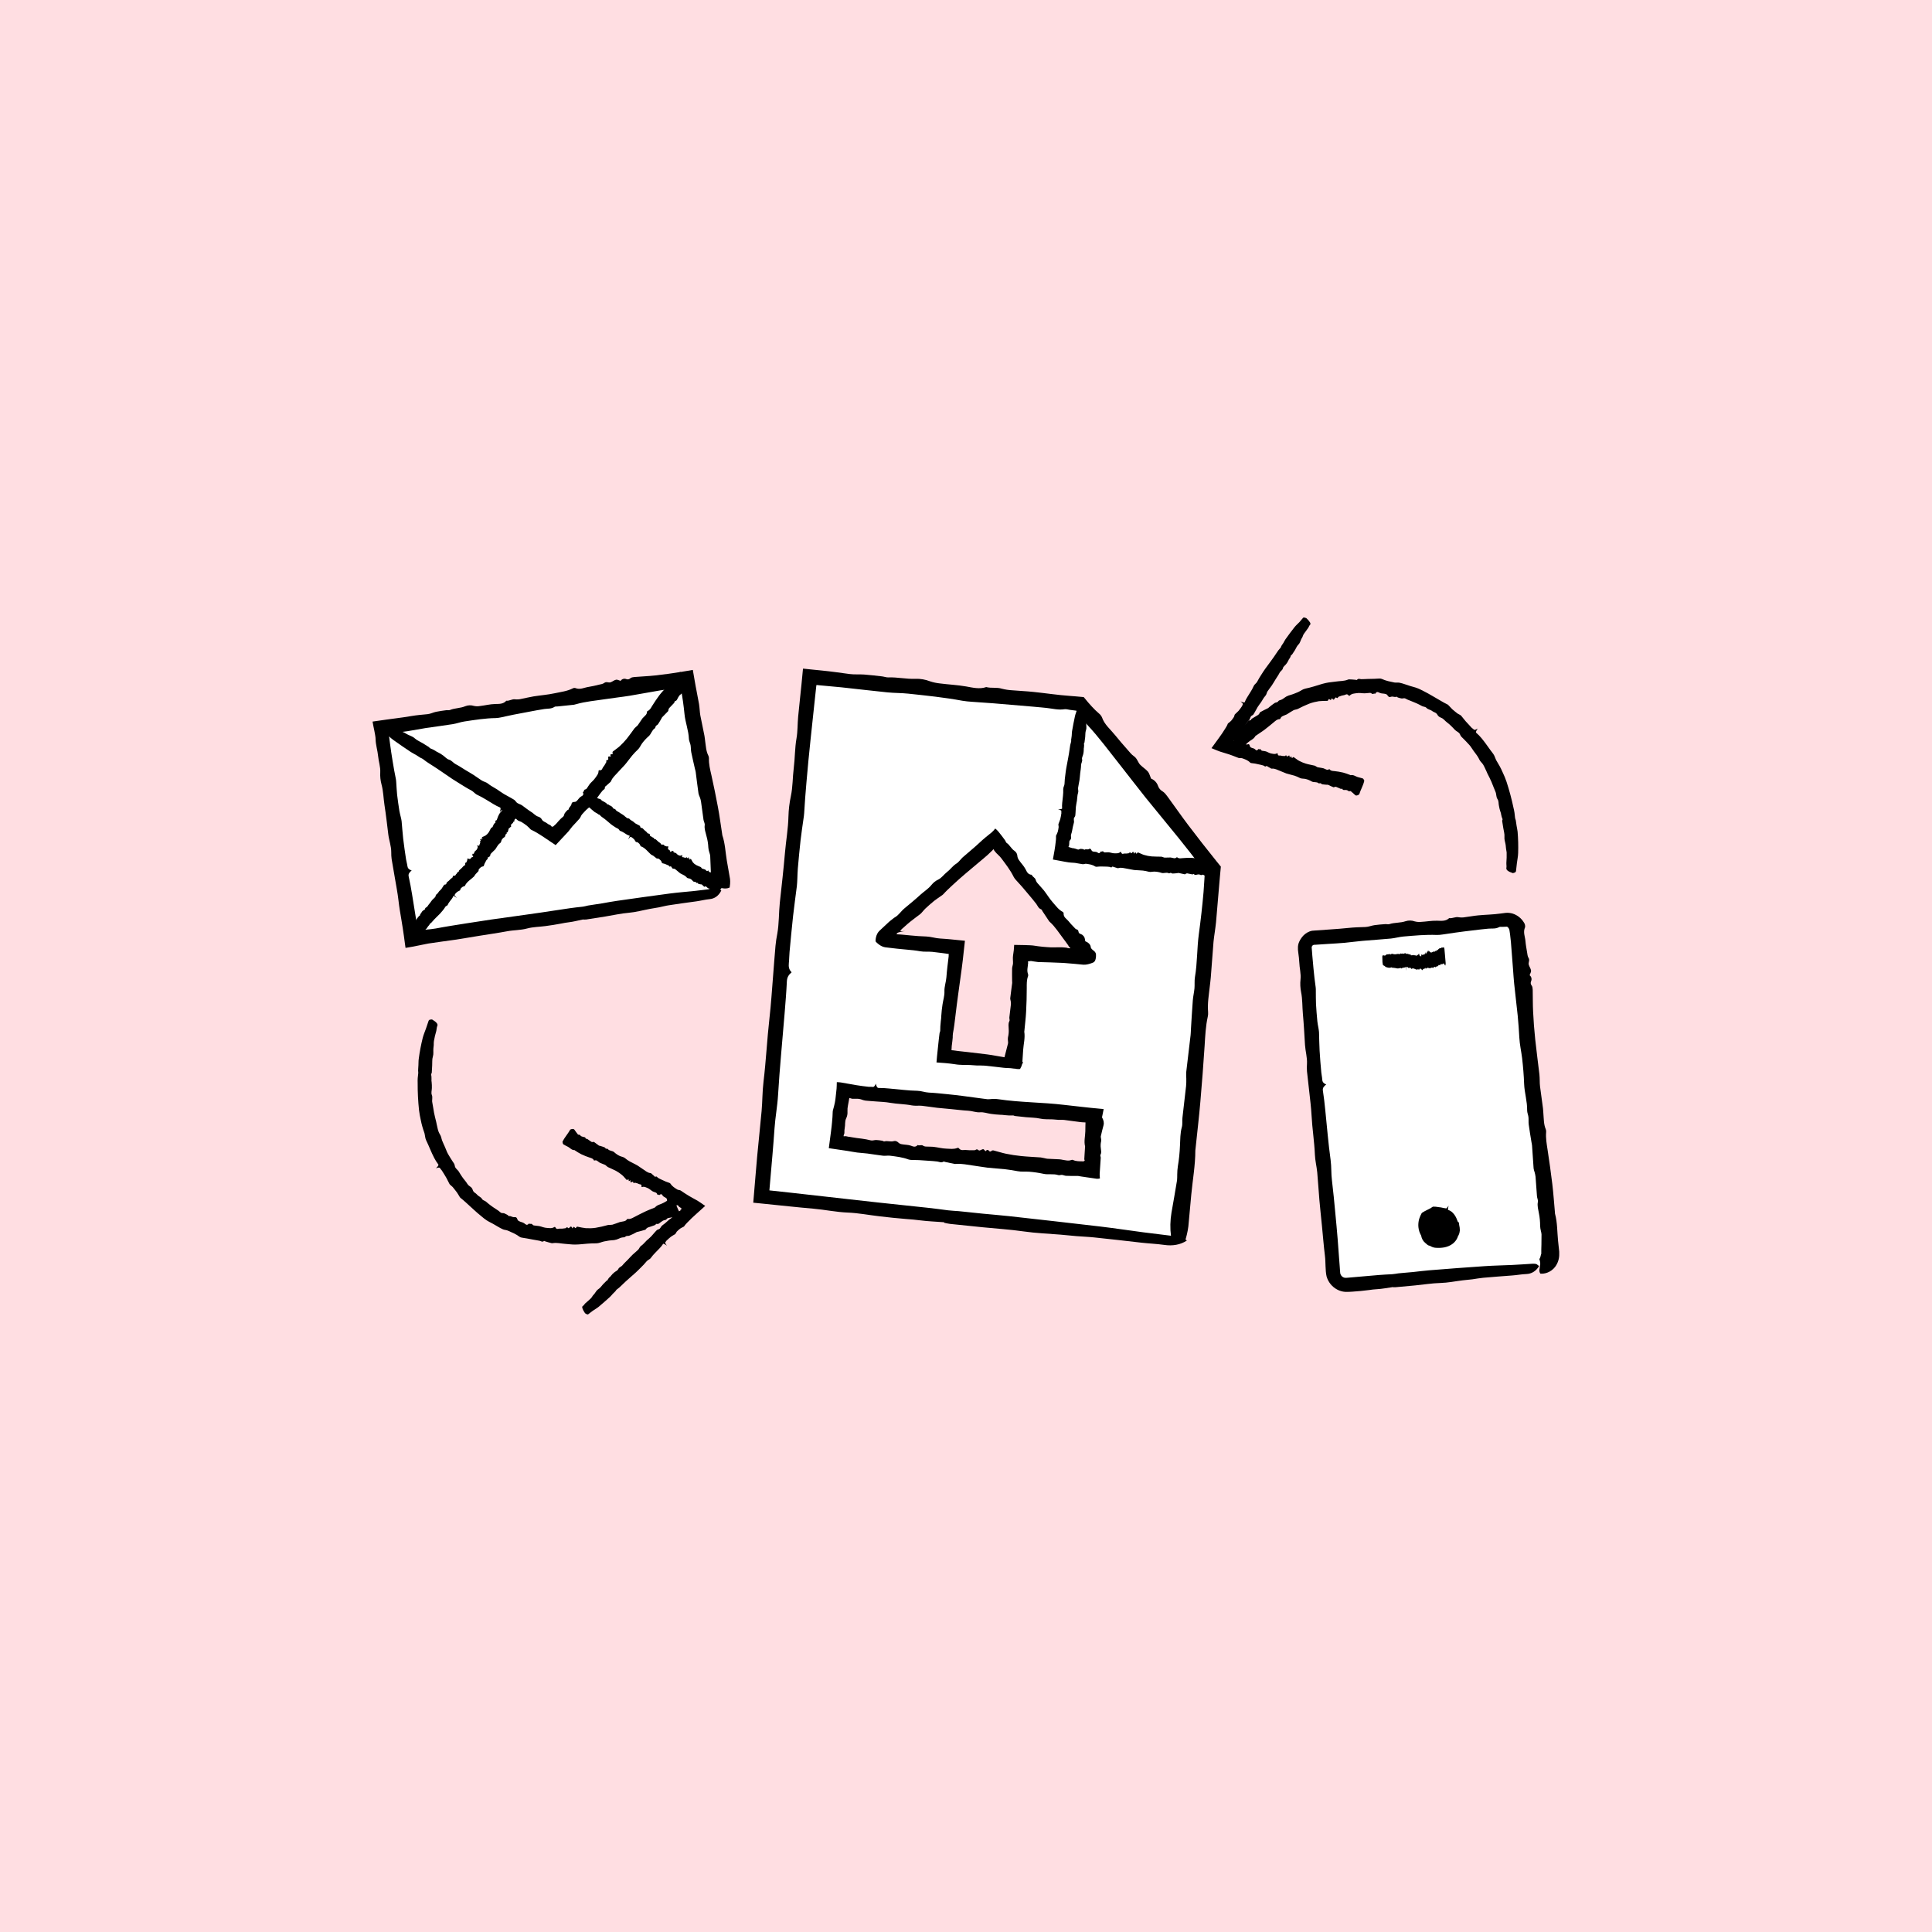
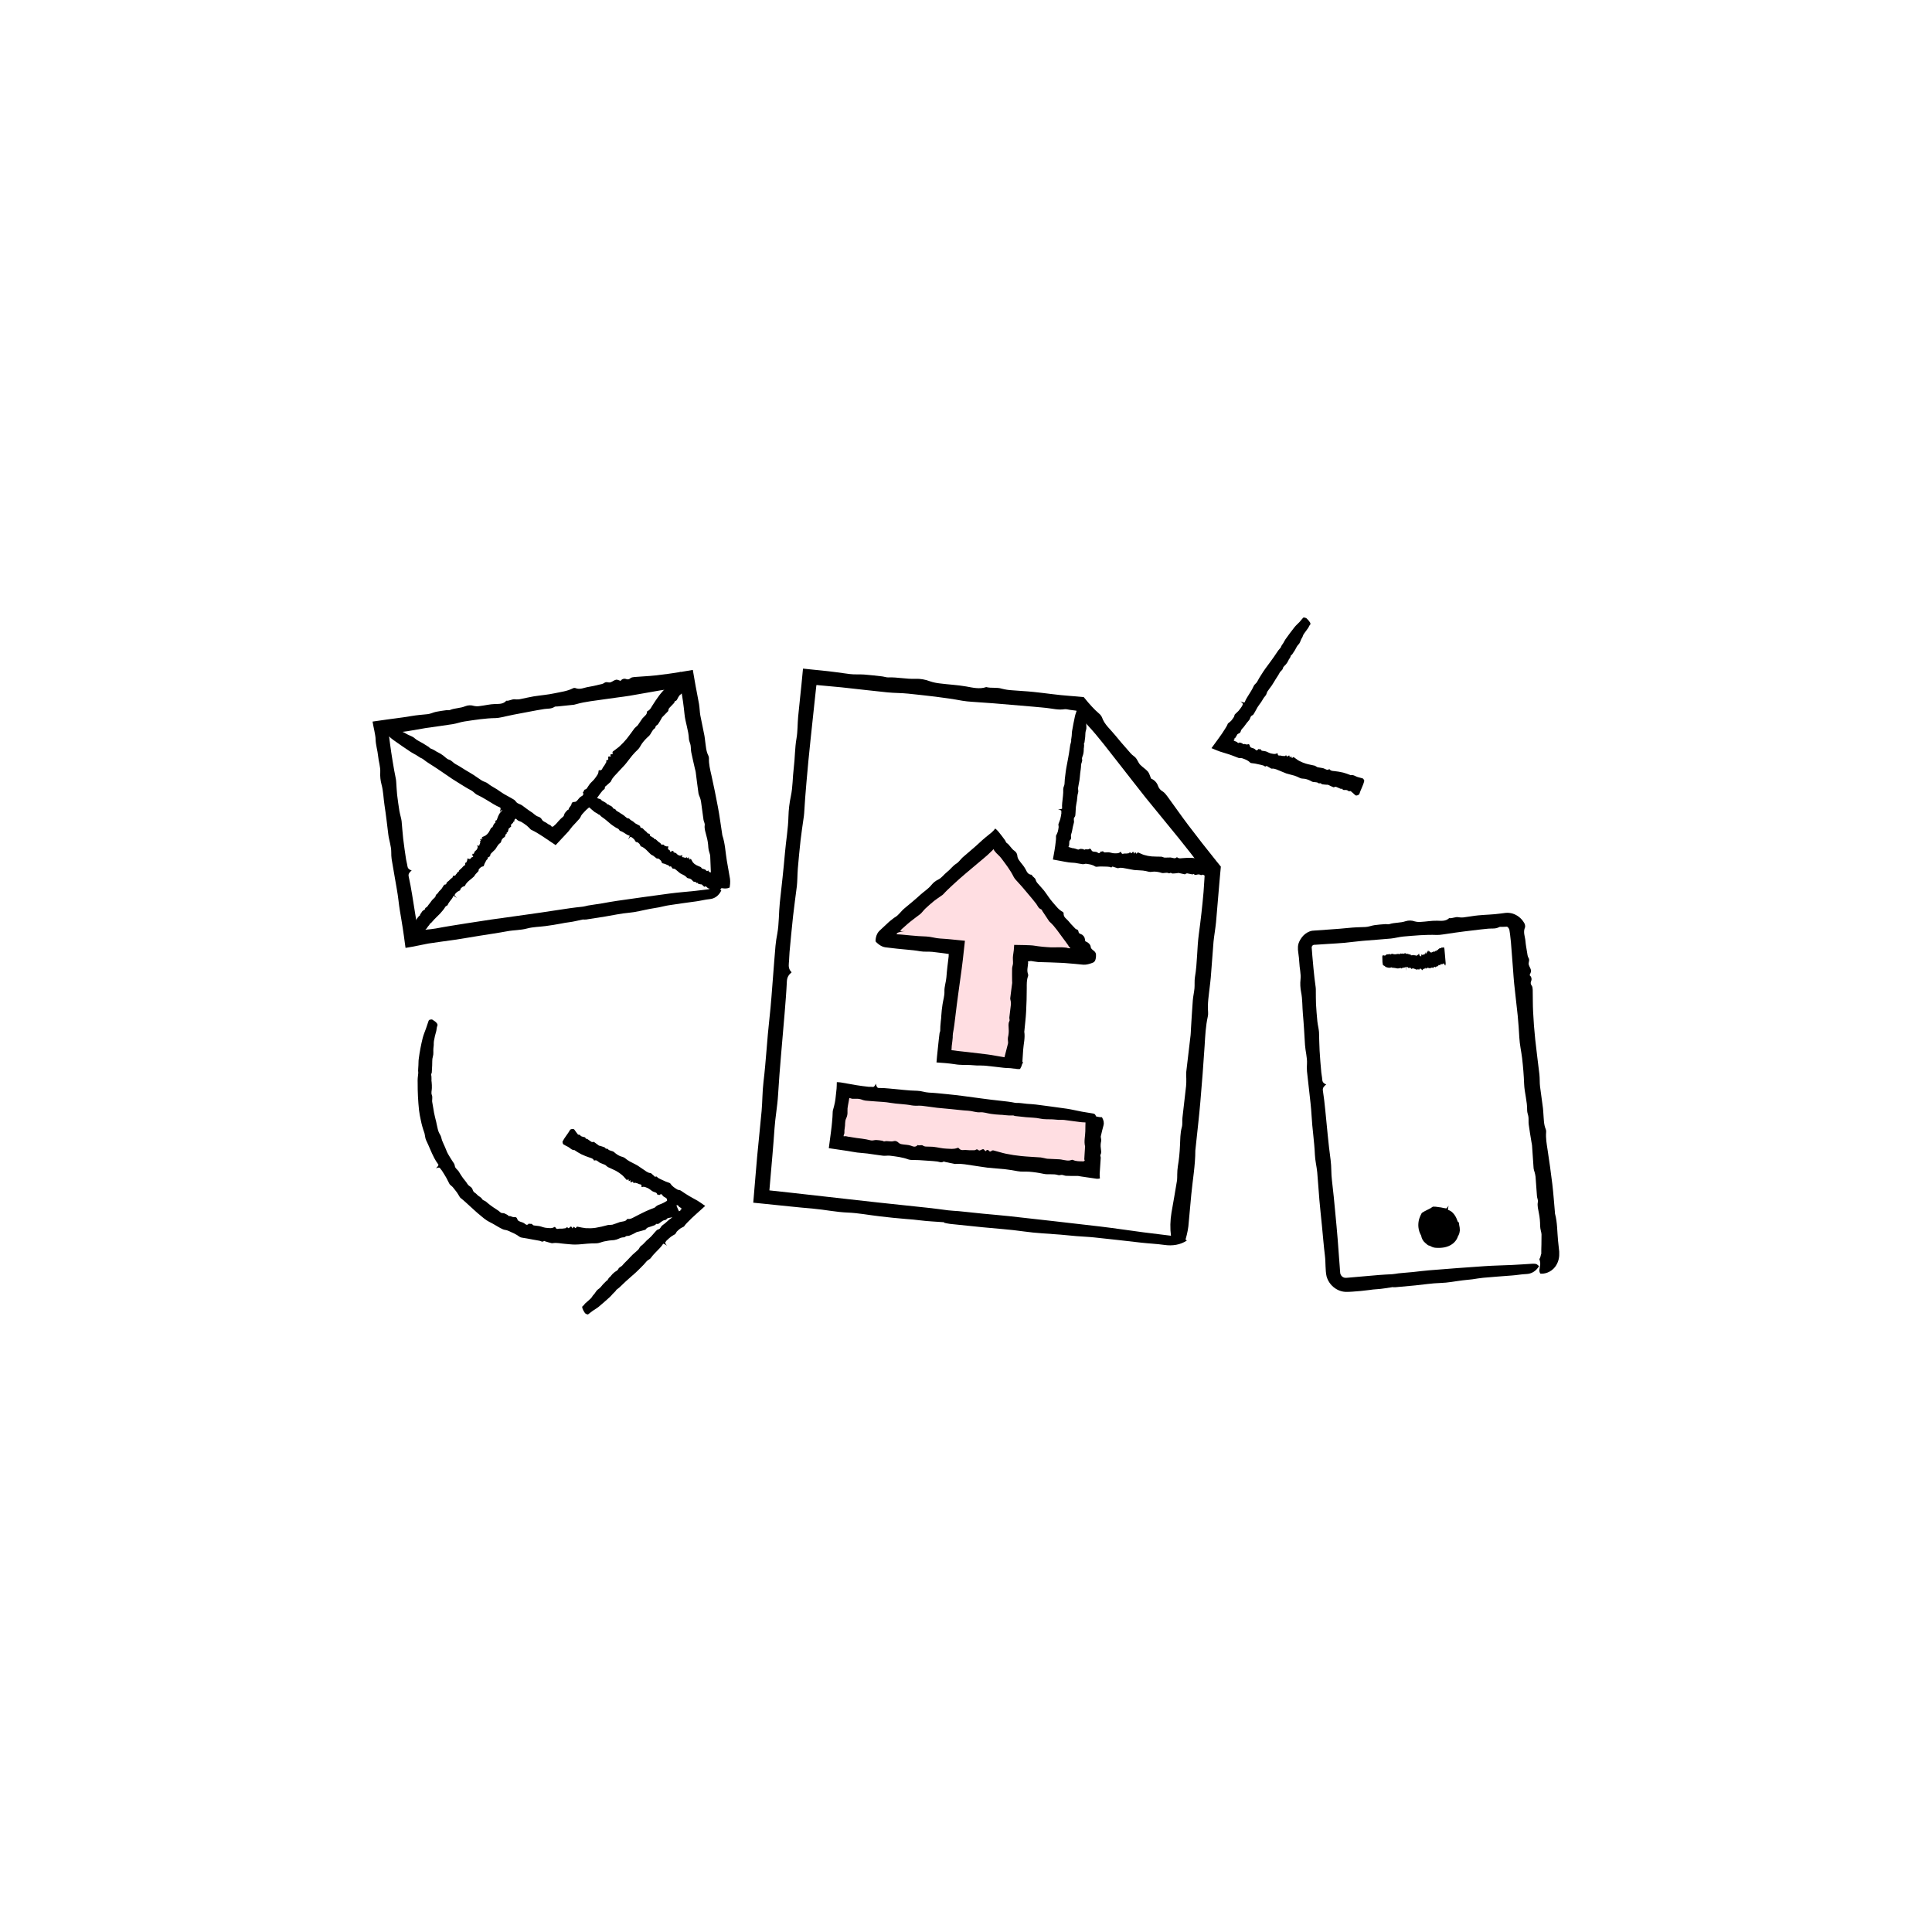
<svg xmlns="http://www.w3.org/2000/svg" id="Layer_1" viewBox="0 0 430 430">
  <defs>
    <style>.cls-1{fill:#ffdee2;}.cls-2{fill:#fff;}</style>
  </defs>
-   <rect class="cls-1" x="-6.55" y="-8.61" width="443.56" height="450.46" />
  <g>
    <rect class="cls-2" x="87.89" y="155.8" width="69.7" height="47.92" transform="translate(-27.11 21.89) rotate(-9.18)" />
    <path d="M129.68,204.66c-1.03,.21-2.05,.49-3.09,.61-.57,.06-1.11,.17-1.67,.28-1.16,.23-2.33,.4-3.49,.56-1.37,.19-2.78,.18-4.11,.54-1.47,.4-2.98,.34-4.45,.62-2.04,.38-4.09,.67-6.14,1-1.85,.3-3.69,.62-5.54,.9-1.93,.29-3.87,.51-5.8,.82-.27,.04-.55,.1-.82,.16l-.23,.05-.36,.07-.73,.15c-.98,.2-2,.4-2.99,.55-.04-.26-.08-.51-.11-.77-.08-.63-.16-1.25-.25-1.86l-.25-1.7c-.1-.68-.22-1.36-.33-2.05-.23-1.36-.47-2.73-.62-4.1-.2-1.78-.56-3.54-.85-5.3-.23-1.32-.47-2.64-.68-3.96-.07-.52-.1-1.05-.09-1.58,0-1.36-.5-2.63-.66-3.96-.27-2.18-.51-4.36-.85-6.53-.23-1.52-.25-3.08-.66-4.58-.23-.87-.33-1.76-.28-2.66,.07-1.25-.36-2.4-.47-3.61-.12-1.29-.55-2.53-.57-3.85,0-.11,0-.22-.02-.33-.02-.16-.04-.33-.07-.49-.05-.33-.11-.66-.18-.99-.14-.67-.29-1.37-.4-2.05l.21-.03,2.79-.4,1.1-.15,.91-.12c1.21-.16,2.42-.32,3.62-.53s2.4-.3,3.61-.42c.64-.06,1.24-.39,1.86-.52,.75-.16,1.52-.25,2.28-.36,.28-.04,.6,.06,.85-.05,1.09-.45,2.3-.37,3.4-.84,.61-.25,1.3-.27,1.93-.07,.44,.1,.88,.11,1.32,.03,1.13-.13,2.22-.42,3.37-.45,.87-.03,1.82,.06,2.52-.73,.7,.08,1.29-.44,2.01-.31,.44,.04,.89,.01,1.32-.1,.92-.17,1.82-.41,2.75-.56,1.57-.25,3.16-.36,4.71-.7,1.34-.29,2.73-.44,4-1.08,.18-.1,.39-.13,.59-.07,1.02,.43,1.93-.11,2.88-.25,.8-.12,1.59-.32,2.39-.51,.39-.09,.83-.14,1.15-.39,.47-.37,.97,.03,1.42-.14s.78-.48,1.21-.57c.28-.06,.63,.15,1.01,.26,.26-.42,.79-.59,1.25-.4,.31,.13,.67,.06,.91-.18,.22-.2,.59-.25,.9-.28,1.54-.13,3.09-.18,4.63-.35,.97-.11,1.94-.23,2.91-.36l1.45-.21,2.14-.34,1.88-.32,.43,2.48,.22,1.25,.15,.77,.58,3.08c.08,.44,.1,.89,.15,1.33,.04,.41,.06,.81,.14,1.21,.31,1.51,.62,3.03,.92,4.54,.08,.4,.1,.81,.16,1.21,.16,1.08,.19,2.2,.71,3.21,.09,.18,.13,.39,.13,.59-.05,1.28,.26,2.5,.54,3.72,.53,2.37,1.01,4.76,1.46,7.14,.37,1.96,.62,3.94,.93,5.91,0,.12,.02,.24,.05,.36,.63,1.83,.68,3.76,1,5.64,.23,1.36,.49,2.71,.71,4.07,.04,.36,.05,.73,.02,1.1-.02,.28-.06,.55-.1,.82-1.14,.56-2.15-.18-3.26,.13-.55-.89-.86-1.9-.9-2.94-.04-1.43-.1-2.85-.17-4.27-.04-.24-.1-.47-.18-.7-.12-.35-.2-.71-.23-1.07-.04-.89-.18-1.78-.43-2.64-.18-.78-.5-1.55-.38-2.4,.06-.38-.21-.78-.27-1.18-.2-1.37-.36-2.74-.56-4.1-.06-.32-.14-.63-.26-.93-.12-.26-.22-.52-.29-.8-.23-1.61-.42-3.22-.63-4.83-.03-.23-.12-.47-.17-.71-.28-1.23-.57-2.45-.82-3.68-.1-.51-.06-1.05-.15-1.56-.08-.47-.35-.93-.37-1.4-.07-1.89-.8-3.65-.98-5.52-.18-1.82-.43-3.64-.77-5.44l-.03-.15s0-.02,0-.03v-.02l-.02-.06s-.04-.07-.06-.1c-.03-.04-.07-.09-.11-.12-.12,.06-.19,.09-.26,.08h-.06l-.13,.02-.58,.07-1.15,.15c-.77,.1-1.53,.22-2.3,.34-2.25,.37-4.48,.81-6.73,1.18-1.81,.29-3.63,.48-5.44,.76-2.17,.34-4.36,.51-6.48,1.12-.15,.05-.31,.09-.47,.12l-3.63,.38c-.23,.03-.53-.03-.72,.1-.7,.47-1.49,.36-2.24,.47-1.13,.17-2.25,.39-3.37,.6-1.16,.21-2.33,.43-3.48,.66-.92,.18-1.83,.4-2.74,.59-.4,.09-.8,.15-1.21,.17-2.37,.03-4.7,.41-7.03,.76-.88,.13-1.73,.47-2.62,.6-1.97,.32-3.96,.56-5.91,.85-1.28,.2-2.56,.47-3.83,.66-1.16,.18-2.33,.3-3.51,.45l-.35,.05h-.56v.43l.03,.23,.07,.51,.13,1.01c.18,1.35,.37,2.7,.6,4.04s.43,2.64,.72,3.96c.04,.24,.07,.48,.08,.73,.07,.93,.1,1.86,.2,2.79,.14,1.21,.32,2.42,.51,3.63,.07,.44,.2,.87,.3,1.31,.08,.31,.15,.63,.19,.95,.13,1.29,.2,2.6,.35,3.89,.18,1.54,.41,3.07,.64,4.6,.07,.48,.23,.95,.29,1.44s.3,.83,.96,1.01c-.5,.43-.8,.79-.67,1.35,.31,1.35,.54,2.71,.77,4.07,.27,1.58,.51,3.15,.76,4.73l.39,2.36,.03,.16,.02,.12,.05,.23c.03,.15,.07,.29,.1,.42,.14-.03,.27-.07,.4-.11,.13-.04,.25-.06,.38-.06h.15l.27-.03,.54-.05c.72-.07,1.45-.13,2.16-.26,2.28-.44,4.57-.78,6.86-1.15,1.85-.3,3.7-.58,5.55-.85,4.92-.7,9.84-1.34,14.75-2.11,1.81-.28,3.61-.55,5.43-.73,.44-.04,.88-.18,1.32-.27,.36-.07,.72-.12,1.08-.17,.68-.1,1.36-.2,2.04-.31,1.12-.19,2.23-.42,3.36-.57,3.91-.56,7.82-1.11,11.74-1.63,1.89-.25,3.8-.38,5.7-.59,1.41-.15,2.82-.35,4.23-.51,.28-.05,.57-.05,.85,0,.21,.05,.4,.26,.65,.44-.59,1.21-1.52,1.81-2.56,1.91s-1.99,.36-3,.5c-2.02,.27-4.03,.55-6.05,.86-.76,.11-1.51,.32-2.26,.47-.68,.13-1.36,.23-2.04,.35-1.56,.29-3.1,.73-4.67,.86-1.79,.15-3.52,.56-5.28,.84-1.4,.23-2.8,.45-4.21,.66-.24,.02-.49,.02-.73,0l-.02,.02Z" />
    <path d="M95.77,166.56c.39,.14,.76,.32,1.11,.54,.18,.13,.37,.25,.57,.33,.41,.2,.81,.44,1.18,.72,.44,.31,.79,.78,1.32,.93,.59,.17,.93,.72,1.45,.99,.72,.37,1.4,.83,2.08,1.25,.62,.38,1.26,.73,1.88,1.13s1.25,.88,1.89,1.28c.42,.26,.95,.34,1.33,.65,.84,.7,1.86,1.1,2.71,1.77,.57,.4,1.17,.77,1.79,1.08,.45,.26,.93,.5,1.36,.78,.17,.13,.32,.29,.44,.47,.34,.45,.93,.47,1.35,.79,.7,.51,1.37,1.05,2.09,1.5,.51,.32,.9,.83,1.5,1,.35,.1,.64,.34,.81,.67,.27,.47,.8,.51,1.16,.83,.1,.08,.2,.15,.31,.21l.17,.08,.08,.03c.13,.03,.23,.12,.29,.23,.04,.08,.12,.14,.21,.16,.07,0,.14,0,.2,.03l.02-.02c.14-.14,.3-.27,.48-.42l.13-.12s.04-.03,.07-.07l.12-.13c.16-.17,.32-.35,.47-.54,.31-.36,.66-.68,1.03-.98,.19-.17,.18-.5,.32-.72,.17-.25,.37-.48,.59-.69,.08-.08,.26-.07,.28-.19,.08-.52,.58-.7,.65-1.23,.04-.29,.28-.42,.66-.42,.2,0,.38-.09,.51-.23,.33-.3,.52-.72,.93-.96,.3-.19,.72-.31,.41-.98,.31-.08,.17-.55,.52-.6,.18-.04,.33-.16,.42-.32,.23-.29,.38-.63,.61-.91,.4-.47,.91-.85,1.25-1.38,.29-.45,.7-.83,.7-1.51,0-.09,.05-.18,.17-.16,.68,.1,.63-.45,.88-.73,.2-.25,.38-.52,.52-.81,.08-.14,.21-.26,.15-.48-.09-.34,.38-.17,.43-.37s-.05-.48,.03-.63c.06-.1,.34-.02,.56-.02-.17-.34-.16-.55,.17-.52,.2,.02,.3-.05,.21-.3-.05-.14,0-.29,.14-.36,.47-.38,1.01-.72,1.45-1.13,.56-.52,1.09-1.07,1.57-1.66,.61-.75,1.15-1.56,1.73-2.33,.12-.13,.24-.25,.38-.36,.13-.1,.25-.2,.35-.33,.35-.49,.68-1.01,1.02-1.5,.1-.12,.21-.24,.33-.34,.29-.32,.68-.55,.68-1.1,0-.09,.05-.17,.13-.2,.51-.21,.74-.66,.99-1.09,.5-.82,1.04-1.6,1.6-2.37,.47-.63,1.01-1.18,1.52-1.77,.03-.04,.08-.06,.1-.11,.23-.78,.9-1.19,1.37-1.77,.34-.42,.65-.86,.99-1.27,.11-.11,.24-.19,.39-.23,.12-.04,.25-.07,.38-.08,1.01,.67,1.46,1.51,2.36,2.21,.04,.56-.08,.96-.44,1.18-.5,.3-.98,.62-1.45,.93-.08,.06-.09,.17-.14,.26-.07,.13-.1,.29-.23,.36-.33,.18-.49,.49-.67,.8s-.21,.64-.61,.72c-.18,.04-.14,.3-.23,.41-.36,.4-.75,.77-1.11,1.16-.08,.11-.13,.23-.16,.35-.04,.11-.01,.27-.09,.35-.44,.47-.89,.9-1.33,1.36-.05,.08-.1,.17-.14,.26-.25,.43-.49,.87-.77,1.27-.12,.17-.34,.23-.47,.4s-.09,.42-.25,.52c-.65,.41-.78,1.25-1.34,1.74-.54,.47-1.03,1-1.46,1.57-.34,.47-.55,1.03-.97,1.42-.44,.41-.86,.85-1.25,1.31-.57,.68-1.07,1.42-1.65,2.09-.47,.55-1,1.03-1.46,1.57-.56,.65-1.25,1.18-1.59,2.02-.02,.06-.05,.12-.09,.17l-1.1,.98c-.07,.07-.21,.08-.19,.21,.07,.47-.29,.53-.49,.75-.3,.33-.55,.7-.82,1.06s-.55,.74-.81,1.12c-.21,.3-.39,.63-.59,.93-.08,.14-.19,.26-.33,.35-.85,.48-1.44,1.19-2.05,1.86-.23,.26-.31,.65-.54,.92-.5,.6-1.06,1.14-1.58,1.72-.33,.38-.61,.81-.94,1.19l-1.47,1.57-1.34,1.44c-.83-.57-1.63-1.11-2.42-1.63l-.93-.61c-.22-.15-.45-.29-.68-.42-.44-.28-.91-.52-1.38-.74-.09-.05-.17-.11-.23-.18-.25-.27-.52-.53-.8-.77-.38-.29-.77-.56-1.18-.81-.16-.08-.32-.14-.49-.2-.12-.04-.24-.09-.34-.17-.39-.33-.75-.71-1.16-1.02-.48-.37-.99-.7-1.5-1.02-.16-.1-.37-.13-.52-.25s-.37-.03-.8,.44c.18-.54,.26-.91,.05-1-.5-.21-.98-.46-1.44-.74-1.2-.7-2.33-1.48-3.6-2.06-.53-.23-.87-.75-1.38-1.01-.81-.41-1.57-.9-2.34-1.37-.62-.38-1.24-.77-1.85-1.16-1.61-1.08-3.19-2.22-4.83-3.24-.61-.37-1.2-.78-1.76-1.23-.15-.09-.3-.17-.47-.23-.13-.07-.23-.14-.36-.23-.23-.14-.45-.3-.68-.43-.38-.23-.79-.41-1.16-.66-1.28-.86-2.56-1.72-3.81-2.62-.61-.44-1.16-.97-1.74-1.44-.44-.35-.89-.66-1.33-1.01-.1-.07-.18-.17-.21-.29,.01-.2,.04-.39,.09-.58,.83-.78,1.4-.96,1.72-.68s.7,.38,1.02,.6c.65,.47,1.31,.91,1.98,1.33,.27,.14,.54,.27,.83,.38,.23,.12,.47,.27,.7,.4,.55,.29,1.18,.45,1.63,.87,.53,.48,1.19,.73,1.78,1.09,.47,.28,.95,.58,1.41,.88,.07,.07,.14,.15,.19,.23h.05Z" />
    <path d="M135.09,178.99c.16,.05,.37,.04,.47,.17,.06,.07,.14,.11,.23,.13,.18,.06,.33,.17,.47,.3,.16,.14,.22,.45,.48,.44s.32,.36,.54,.47c.29,.15,.56,.32,.82,.51,.25,.16,.51,.29,.74,.47s.45,.42,.7,.58c.17,.11,.44,.04,.57,.2,.27,.37,.74,.44,1.03,.78,.21,.19,.44,.34,.7,.45,.18,.1,.38,.18,.55,.3,.07,.07,.11,.17,.12,.27,.06,.29,.39,.16,.54,.31,.22,.27,.48,.5,.76,.71,.2,.13,.27,.47,.57,.45,.17,0,.26,.12,.27,.34,.02,.32,.31,.23,.42,.39s.42,.1,.49,.36c.05,.19,.28,.1,.39,.19,.3,.23,.54,.56,.88,.74,.16,.11,.29,.26,.39,.43,.06,.09,.27-.04,.37-.02,.11,.04,.22,.11,.3,.2,.03,.03,0,.18,.06,.15,.3-.14,.31,.19,.62,.05,.17-.08,.2,.06,.12,.35-.05,.19-.01,.26,.03,.31,.12,.14,.33,.14,.4,.35,.05,.17,.04,.44,.51-.04-.01,.21,.3-.08,.26,.18-.03,.15,.05,.18,.11,.21,.15,.04,.29,.08,.43,.14,.2,.14,.34,.39,.58,.47s.36,.23,.78-.01c.06-.03,.1-.03,.07,.07-.2,.57,.14,.33,.26,.41,.12,.06,.25,.1,.39,.1,.07,0,.11,.06,.27-.07,.23-.2,.02,.23,.14,.19s.3-.22,.37-.2-.06,.26-.1,.43c.23-.26,.37-.33,.28-.06-.05,.16-.03,.21,.14,.05,.12-.12,.17-.08,.19-.03,.12,.24,.25,.47,.4,.7,.19,.24,.43,.44,.7,.6,.34,.19,.72,.31,1.07,.47,.07,.03,.09,.11,.14,.17s.07,.13,.13,.15c.23,.09,.47,.15,.7,.23,.06,.02,.09,.09,.14,.13,.13,.1,.2,.32,.53,.11,.06-.03,.09-.03,.1,.02,.03,.31,.25,.33,.47,.37,.39,.08,.76,.2,1.12,.35,.27,.15,.53,.32,.77,.52,.01,0,.02,.04,.04,.03,.43-.12,.54,.26,.8,.41,.19,.1,.39,.19,.57,.3,.05,.03,.05,.13,.06,.22,0,.09,0,.18-.02,.26-.62,1.04-1.22,1.7-1.83,2.67-.35,.23-.57,.3-.63,.1-.08-.27-.18-.53-.28-.78-.02-.04-.09,0-.13,0s-.16,.03-.17-.05c-.04-.19-.2-.2-.35-.23s-.34,.07-.31-.21c.01-.13-.15,0-.2-.03-.17-.13-.32-.29-.49-.43-.04-.03-.12,0-.19,.01s-.16,.09-.2,.07c-.2-.17-.37-.35-.56-.53-.03-.03-.09,0-.13,0-.21-.03-.42-.07-.62-.13-.08-.03-.08-.18-.15-.21s-.23,.08-.27,0c-.12-.35-.6-.14-.79-.39-.17-.24-.39-.43-.66-.55-.21-.09-.52-.04-.67-.22-.16-.19-.34-.35-.55-.48-.3-.19-.65-.3-.95-.49-.23-.15-.43-.39-.66-.55-.28-.19-.47-.53-.91-.48-.03,0-.07,.01-.09,0-.13-.15-.25-.31-.37-.47-.02-.03,0-.14-.09-.07-.29,.23-.27-.03-.36-.1-.15-.1-.31-.17-.48-.23-.17-.08-.34-.15-.52-.22-.14-.05-.3-.07-.45-.11-.06-.02-.13-.04-.14-.12-.12-.48-.43-.68-.73-.9-.11-.08-.33,0-.45-.07-.26-.17-.48-.4-.73-.58-.17-.12-.37-.17-.53-.29-.14-.12-.28-.25-.4-.39-.42-.4-.79-.86-1.28-1.15-.17-.12-.37-.21-.57-.27-.04,0-.05-.06-.07-.1-.06-.15-.14-.3-.23-.44-.13-.14-.28-.27-.44-.37-.06-.04-.15-.02-.23-.04s-.12,0-.15-.05c-.11-.19-.23-.37-.36-.55-.17-.17-.36-.33-.56-.47-.06-.05-.17-.02-.22-.08s-.2,.07-.58,.56c.26-.49,.42-.82,.32-.84-.22-.05-.42-.13-.61-.25-.48-.27-.9-.64-1.45-.8-.23-.07-.27-.41-.49-.49-.33-.15-.64-.33-.93-.54-.25-.16-.48-.32-.71-.51-.6-.49-1.16-1.03-1.81-1.46-.25-.15-.46-.35-.64-.57-.04-.06-.14-.04-.2-.07-.05-.03-.1-.06-.14-.09-.09-.06-.17-.13-.26-.19-.16-.07-.32-.16-.47-.25-.48-.39-.95-.78-1.4-1.21-.21-.24-.4-.49-.57-.75-.15-.18-.32-.33-.47-.5-.03-.03-.06-.07-.03-.19,.07-.17,.15-.34,.23-.5,.7-.85,1.09-1.15,1.18-1,.1,.15,.29,.14,.41,.23,.23,.22,.48,.42,.74,.61,.1,.07,.25,.06,.36,.11s.18,.11,.28,.15c.23,.1,.54,.08,.68,.31s.47,.3,.7,.45c.19,.12,.37,.23,.55,.37,.03,.02,.03,.1,.04,.15v-.04Z" />
    <path d="M93.44,203.79c.06-.16,.07-.36,.21-.47,.07-.05,.13-.13,.15-.22,.08-.16,.19-.31,.34-.42,.16-.15,.47-.18,.48-.44s.39-.28,.5-.49c.17-.27,.37-.53,.58-.77,.17-.23,.33-.48,.52-.7s.47-.41,.65-.65c.12-.15,.08-.44,.25-.55,.39-.23,.51-.7,.87-.95,.21-.19,.38-.41,.51-.66,.12-.17,.21-.36,.35-.52,.08-.06,.18-.1,.28-.09,.3-.03,.19-.38,.36-.51,.29-.2,.55-.44,.78-.7,.15-.19,.48-.23,.5-.52,0-.17,.14-.25,.37-.23,.32,.01,.25-.28,.43-.38,.18-.1,.14-.41,.41-.45,.19-.03,.13-.27,.23-.37,.26-.27,.6-.49,.82-.8,.13-.15,.29-.27,.47-.35,.09-.05-.02-.27,.02-.37,.05-.11,.13-.21,.23-.28,.03-.03,.17,.03,.15-.05-.11-.31,.22-.29,.1-.61-.07-.18,.08-.19,.36-.09,.18,.07,.26,.03,.32,0,.15-.1,.17-.32,.39-.37,.17-.03,.44,0,0-.52,.21,.03-.05-.3,.2-.23,.15,.04,.18-.03,.22-.09,.07-.13,.08-.3,.17-.42,.15-.19,.42-.3,.51-.54s.26-.34,.06-.77c-.03-.06-.02-.1,.07-.06,.55,.25,.34-.11,.44-.23,.08-.11,.12-.24,.14-.37,.01-.07,.07-.11-.04-.27-.18-.24,.23,0,.2-.12s-.19-.32-.17-.39,.25,.08,.42,.14c-.23-.26-.3-.4-.03-.28,.16,.07,.21,.05,.06-.13-.1-.14-.06-.17,0-.2,.25-.09,.5-.2,.74-.33,.26-.17,.48-.39,.66-.64,.23-.32,.37-.7,.57-1.03,.03-.06,.12-.08,.18-.12s.14-.05,.16-.11c.11-.22,.19-.47,.3-.68,.03-.06,.1-.09,.14-.13,.12-.13,.34-.17,.16-.52-.03-.06-.02-.09,.03-.09,.31,0,.34-.23,.41-.43,.12-.38,.27-.74,.47-1.08,.17-.26,.37-.5,.59-.72,.01-.01,.05-.01,.04-.04-.08-.44,.31-.51,.47-.76,.12-.18,.22-.37,.35-.54,.03-.04,.13-.04,.23-.04,.09,0,.17,.03,.26,.05,.98,.7,1.59,1.37,2.49,2.06,.21,.37,.25,.6,.04,.64-.28,.06-.54,.13-.8,.2-.04,.01,0,.09-.02,.13s.02,.16-.06,.17c-.2,.02-.22,.18-.25,.33s.04,.35-.23,.29c-.13-.03,0,.15-.05,.2-.14,.16-.32,.29-.47,.45-.03,.03-.01,.11,0,.18s.08,.17,.05,.2c-.18,.18-.39,.34-.58,.51-.03,.03-.01,.09-.02,.13-.04,.21-.11,.41-.18,.61-.03,.07-.18,.06-.23,.13s.06,.23-.03,.26c-.36,.09-.19,.59-.47,.75-.25,.14-.46,.35-.61,.61-.11,.2-.09,.51-.28,.65-.2,.14-.38,.31-.53,.5-.21,.28-.36,.61-.58,.9-.17,.23-.43,.39-.61,.61-.22,.26-.57,.42-.56,.86,0,.03,0,.07-.01,.09-.16,.11-.34,.22-.5,.32-.03,.02-.14,0-.08,.08,.2,.31-.05,.26-.13,.35-.11,.14-.21,.29-.28,.45-.09,.16-.18,.32-.26,.5s-.09,.3-.15,.44c-.03,.06-.05,.12-.14,.13-.49,.07-.71,.37-.96,.64-.09,.1-.03,.33-.11,.44-.19,.23-.44,.44-.64,.68-.13,.15-.21,.35-.34,.5-.13,.13-.27,.25-.42,.37-.44,.38-.93,.71-1.27,1.16-.13,.16-.24,.35-.32,.54-.01,.04-.06,.05-.1,.07-.16,.05-.32,.11-.47,.19-.15,.12-.29,.25-.41,.4-.05,.05-.04,.15-.06,.22s-.02,.11-.07,.14c-.2,.09-.39,.19-.58,.31-.19,.15-.36,.33-.52,.51-.05,.06-.03,.17-.1,.21s.05,.21,.51,.64c-.47-.31-.78-.49-.8-.4-.07,.21-.17,.41-.31,.58-.31,.45-.72,.84-.93,1.37-.09,.23-.43,.23-.53,.44-.18,.31-.39,.61-.63,.88-.18,.23-.37,.45-.57,.66-.54,.56-1.13,1.07-1.63,1.67-.17,.23-.39,.43-.63,.59-.06,.04-.05,.14-.08,.2-.03,.05-.07,.09-.11,.13-.07,.08-.15,.16-.21,.24-.09,.15-.19,.3-.3,.44-.43,.44-.87,.88-1.34,1.29-.26,.18-.52,.35-.8,.5-.19,.13-.35,.28-.54,.42-.04,.03-.08,.05-.19,.02-.16-.08-.31-.17-.47-.27-.78-.78-1.04-1.19-.88-1.27s.16-.27,.28-.38c.24-.21,.46-.44,.67-.68,.08-.09,.08-.23,.14-.35s.13-.17,.18-.27c.12-.22,.13-.53,.37-.65s.34-.44,.51-.66c.13-.17,.27-.34,.42-.51,.03-.03,.1-.02,.15-.02h-.02Z" />
    <path d="M95.94,239.03c.08,.39,.12,.79,.1,1.18-.02,.21-.02,.43,.03,.64,.05,.44,.06,.88,.05,1.32,0,.51-.21,1.06,0,1.55,.22,.55-.03,1.13,.1,1.68,.15,.76,.25,1.53,.39,2.29l.23,1.02c.07,.34,.17,.67,.25,1.01,.04,.18,.07,.36,.11,.54l.12,.53c.07,.36,.16,.71,.28,1.06,.15,.44,.49,.82,.6,1.28,.05,.25,.13,.5,.21,.74,.09,.23,.2,.47,.3,.7,.2,.47,.44,.93,.61,1.41,.11,.31,.25,.61,.42,.9,.17,.29,.34,.57,.51,.85,.13,.21,.27,.42,.4,.63s.28,.41,.41,.62c.1,.18,.16,.38,.18,.58,.11,.53,.63,.78,.88,1.2,.22,.35,.41,.7,.65,1.04,.23,.34,.47,.67,.74,.98,.18,.22,.35,.45,.5,.7,.16,.25,.37,.45,.62,.6,.15,.08,.27,.2,.37,.33,.11,.14,.18,.3,.23,.47,.08,.23,.22,.42,.42,.56,.19,.12,.37,.27,.53,.44,.3,.39,.84,.51,1.1,.96,.18,.33,.6,.37,.87,.59,.69,.61,1.43,1.16,2.21,1.65,.39,.24,.77,.51,1.11,.82,.2,.15,.52,.06,.75,.14,.27,.11,.53,.25,.78,.39,.09,.05,.13,.23,.25,.22,.23-.02,.46,.03,.66,.14,.21,.1,.44,.14,.67,.11,.28-.06,.47,.14,.58,.49,.06,.18,.2,.33,.37,.4,.38,.21,.83,.23,1.19,.51,.13,.12,.28,.22,.44,.29,.17,.04,.36-.02,.6-.29,.19,.25,.55-.08,.73,.23,.11,.14,.28,.23,.47,.23,.35,.06,.71,.07,1.06,.13,.29,.06,.58,.16,.87,.25,.29,.09,.59,.14,.89,.16,.52,.03,1.04,.15,1.6-.2,.06-.05,.14-.04,.19,.01,.01,.01,.02,.03,.03,.04,.28,.62,.7,.26,1.06,.31,.31,.02,.62,0,.93-.06,.15-.02,.32,0,.47-.17,.21-.27,.35,.2,.53,.11s.33-.34,.49-.36c.11-.01,.21,.25,.35,.43,.14-.34,.3-.47,.49-.2,.11,.16,.22,.19,.34-.04,.07-.13,.21-.18,.35-.13,.58,.13,1.16,.24,1.75,.31,.37,.02,.74,.02,1.11,.02,.37-.01,.74-.05,1.1-.1,.93-.16,1.84-.36,2.74-.62,.17-.03,.34-.04,.51-.03,.16,0,.31-.01,.47-.04,.28-.09,.56-.18,.83-.28l.82-.3c.15-.04,.3-.07,.45-.09,.4-.09,.84-.07,1.14-.52,.04-.07,.12-.11,.21-.1,.52,.1,.94-.16,1.37-.38,.82-.44,1.63-.84,2.46-1.24,.17-.08,.34-.15,.51-.23s.34-.15,.52-.22c.35-.14,.7-.27,1.04-.42,.04-.02,.1-.02,.13-.05,.24-.28,.55-.49,.9-.61,.34-.12,.67-.26,.99-.42,.23-.12,.45-.25,.67-.38s.44-.27,.67-.4c.14-.05,.28-.08,.43-.07,.13,.01,.25,.03,.38,.06,.72,.98,.85,1.92,1.45,2.89-.17,.54-.44,.88-.87,.96-.59,.11-1.16,.21-1.75,.34-.1,.02-.15,.13-.23,.19-.12,.09-.22,.23-.37,.23-.39,.03-.67,.25-.97,.47s-.49,.49-.89,.39c-.18-.05-.26,.21-.41,.27-.51,.21-1.06,.35-1.58,.54-.12,.06-.23,.14-.32,.23-.09,.08-.15,.23-.26,.27-.63,.19-1.26,.36-1.9,.51-.09,.04-.18,.09-.26,.15-.45,.25-.92,.47-1.4,.66-.2,.08-.44,.02-.64,.08s-.33,.29-.53,.28c-.39,0-.76,.1-1.11,.28-.34,.17-.72,.28-1.1,.34-.37,.03-.75,.05-1.12,.1s-.74,.12-1.11,.2c-.29,.06-.58,.17-.87,.26-.29,.1-.59,.15-.89,.16-.64,0-1.27,.01-1.91,.07-.93,.07-1.86,.2-2.79,.2-.38,0-.75-.02-1.13-.06l-1.13-.1c-.9-.06-1.78-.31-2.71-.15-.07,.02-.14,.02-.2,.01-.49-.13-.98-.25-1.46-.41-.1-.03-.19-.14-.29-.07-.37,.29-.64,.01-.95-.06-.47-.11-.93-.15-1.4-.25s-.97-.17-1.45-.27c-.38-.08-.78-.1-1.16-.19-.17-.03-.33-.09-.47-.19-.2-.15-.41-.29-.63-.42-.21-.13-.43-.25-.65-.35-.44-.2-.89-.4-1.34-.6-.34-.15-.75-.13-1.09-.29-.38-.17-.75-.37-1.1-.58-.36-.21-.72-.41-1.08-.63-.47-.27-.97-.48-1.42-.78-.21-.13-.41-.28-.6-.43l-.57-.47c-1.2-.95-2.28-2.03-3.41-3.03-.41-.37-.82-.74-1.26-1.08-.07-.07-.14-.15-.18-.23-.21-.34-.4-.68-.62-1-.29-.41-.63-.78-.93-1.18-.13-.13-.27-.26-.42-.37-.11-.08-.2-.18-.28-.29-.13-.23-.25-.48-.37-.72s-.23-.48-.37-.72c-.16-.28-.32-.54-.49-.81l-.5-.79c-.1-.17-.29-.29-.36-.47s-.32-.22-.93,0c.41-.4,.66-.7,.51-.87-.34-.45-.64-.93-.9-1.43-.67-1.28-1.16-2.64-1.8-3.94-.12-.28-.2-.57-.23-.86-.02-.15-.05-.3-.08-.44-.02-.15-.06-.29-.11-.43-.32-.89-.58-1.8-.76-2.73l-.23-1.12c-.06-.37-.12-.75-.17-1.13-.21-2-.31-4-.3-6.01-.03-.73,.02-1.47,.13-2.2,0-.18,0-.36-.03-.54,0-.14,0-.29,.02-.44,.02-.27,.04-.55,.05-.83,.03-.45,0-.91,.07-1.36,.2-1.57,.5-3.12,.88-4.66,.18-.74,.51-1.45,.75-2.16,.18-.54,.35-1.07,.54-1.6,.03-.12,.11-.22,.21-.29,.19-.05,.38-.08,.58-.08,.99,.57,1.35,1.05,1.18,1.42s-.14,.76-.23,1.13l-.3,1.12c-.09,.37-.17,.75-.23,1.13-.04,.29-.05,.59-.04,.88-.01,.26-.07,.52-.08,.78-.05,.6,.07,1.22-.11,1.79-.05,.16-.09,.33-.11,.5-.02,.17-.03,.34-.03,.5,0,.34,0,.67-.02,1.01-.03,.53-.05,1.07-.09,1.6-.02,.09-.06,.19-.11,.27h-.01Z" />
    <path d="M135.19,284.93c.17-.23,.29-.54,.53-.7,.13-.1,.23-.21,.32-.35,.2-.26,.44-.5,.7-.7,.29-.25,.72-.37,.88-.75,.18-.41,.68-.5,.93-.83,.36-.45,.8-.83,1.2-1.25,.36-.37,.7-.77,1.08-1.13s.84-.7,1.22-1.09c.24-.25,.34-.65,.64-.85,.65-.44,1.06-1.12,1.69-1.58,.38-.32,.73-.68,1.04-1.07,.25-.27,.48-.57,.75-.83,.12-.1,.27-.17,.42-.2,.41-.12,.47-.59,.76-.82,.5-.36,.97-.75,1.42-1.18,.3-.31,.77-.44,.95-.87,.11-.25,.35-.41,.62-.43,.09-.01,.18-.05,.26-.1,.03-.02,.07-.05,.1-.08l.04-.05s.01-.02,.02-.03c.04-.07,.06-.15,.15-.18,.08-.04,.13-.1,.16-.19,.03-.07,.07-.12,.23-.17,.12-.03,.15-.08,.15-.13s-.02-.09,.03-.13,.16-.13,.26-.19c-.14-.17-.31-.31-.51-.41-.16-.08-.23-.23-.34-.38-.03-.04-.11-.03-.18-.01l-.11,.03s-.05,.02-.1,0c-.2-.09-.38-.2-.55-.33-.06-.05-.06-.21-.16-.2-.42,.08-.57-.32-.99-.23-.23,.05-.34-.13-.34-.47,0-.15-.07-.3-.19-.39-.23-.2-.57-.26-.78-.55-.15-.22-.25-.55-.79-.09-.07-.25-.44,0-.48-.3-.03-.18-.15-.23-.26-.29-.23-.11-.51-.16-.73-.29-.38-.23-.7-.57-1.11-.73-.37-.13-.67-.39-1.21-.21-.07,.02-.14,0-.13-.1,.07-.64-.36-.44-.59-.58-.2-.11-.42-.19-.65-.23-.11-.03-.21-.11-.39,0-.27,.18-.14-.29-.3-.28s-.38,.18-.5,.14c-.08-.03-.02-.3-.02-.49-.27,.25-.44,.3-.41,0,.01-.18-.04-.25-.23-.1-.07,.08-.19,.08-.27,0,0,0-.02-.02-.02-.03-.31-.31-.58-.7-.92-.98-.42-.35-.87-.67-1.34-.93-.61-.33-1.26-.58-1.88-.88-.11-.07-.2-.15-.29-.24-.08-.09-.17-.16-.26-.22-.4-.17-.81-.32-1.21-.49-.1-.06-.19-.12-.28-.2-.26-.17-.44-.45-.89-.3-.06,.03-.12,.01-.16-.04,0,0,0,0,0-.01-.17-.39-.54-.47-.88-.58-.65-.21-1.29-.47-1.91-.76-.49-.26-.97-.54-1.43-.86-.03-.02-.04-.06-.08-.06-.63,.02-.96-.47-1.42-.72-.34-.18-.7-.34-1.02-.53-.09-.07-.15-.17-.18-.28-.03-.1-.06-.21-.07-.31,.53-1.09,1.19-1.73,1.74-2.73,.45-.19,.77-.2,.95,.06,.24,.36,.5,.7,.76,1.03,.04,.06,.14,.03,.21,.05,.1,.03,.23,0,.29,.11,.14,.25,.4,.3,.64,.37s.51,.01,.58,.35c.03,.15,.23,.04,.33,.1,.32,.21,.63,.45,.95,.66,.09,.04,.19,.05,.29,.04,.09,0,.22-.07,.28-.02,.37,.26,.73,.54,1.1,.81,.05,.04,.14,.03,.21,.05,.34,.11,.7,.2,1.02,.33,.14,.06,.2,.23,.33,.3s.33-.03,.42,.08c.34,.47,1.01,.34,1.4,.7,.38,.35,.8,.64,1.27,.86,.37,.17,.83,.2,1.15,.47,.33,.28,.68,.53,1.06,.74,.55,.31,1.14,.56,1.69,.88,.44,.26,.83,.6,1.27,.86,.52,.32,.96,.78,1.63,.85,.05,0,.1,0,.14,.03,.26,.23,.52,.47,.78,.68,.05,.05,.07,.17,.17,.12,.36-.2,.43,.11,.61,.23,.28,.16,.56,.31,.85,.43,.3,.14,.59,.28,.9,.41,.23,.1,.51,.17,.75,.27,.11,.03,.21,.1,.28,.19,.39,.62,.96,.95,1.52,1.3,.21,.13,.52,.09,.74,.22s.47,.3,.7,.47l.09,.06,.17,.11,.33,.21,.66,.41c.57,.35,1.22,.66,1.81,1.01,.53,.32,.98,.66,1.45,.98l.26,.17-2.06,1.86c-.66,.59-1.27,1.16-1.85,1.77l-.25,.26-.19,.21c-.13,.14-.24,.29-.34,.45-.05,.05-.1,.09-.17,.12-.25,.11-.49,.24-.72,.39-.27,.21-.53,.43-.76,.68-.08,.1-.14,.21-.2,.33-.04,.08-.09,.16-.16,.22-.31,.2-.66,.37-.95,.59-.34,.27-.66,.56-.97,.86-.1,.09-.14,.25-.25,.33s-.05,.29,.34,.78c-.47-.32-.78-.51-.86-.37-.21,.33-.45,.63-.72,.91-.67,.73-1.42,1.38-1.99,2.19-.23,.34-.7,.44-.95,.77-.41,.5-.85,.97-1.32,1.42-.37,.37-.73,.74-1.12,1.09-1.03,.93-2.09,1.81-3.08,2.79-.35,.37-.74,.7-1.16,1-.1,.07-.14,.21-.22,.3-.07,.08-.14,.15-.21,.22-.14,.14-.28,.26-.41,.4-.22,.23-.4,.49-.64,.7-.82,.74-1.63,1.47-2.49,2.18-.41,.34-.9,.6-1.34,.91-.33,.23-.63,.49-.95,.73-.07,.06-.17,.09-.26,.07-.17-.07-.34-.16-.5-.27-.63-.93-.76-1.45-.5-1.6s.37-.43,.58-.62c.43-.37,.86-.74,1.27-1.14,.14-.17,.26-.35,.37-.54,.12-.15,.26-.28,.38-.43,.28-.34,.47-.79,.85-1.02,.44-.26,.7-.7,1.04-1.07,.27-.28,.56-.56,.84-.84,.05-.05,.14-.05,.21-.07v-.06Z" />
-     <path d="M334.45,182.4c-.16-.36-.28-.74-.35-1.14-.02-.21-.07-.42-.16-.61-.14-.42-.25-.85-.32-1.28-.12-.5-.02-1.08-.33-1.52-.33-.49-.21-1.11-.45-1.63-.31-.71-.57-1.44-.87-2.16l-.44-.95c-.15-.32-.31-.62-.47-.93-.08-.16-.15-.33-.22-.5l-.23-.49c-.14-.33-.31-.66-.49-.98-.23-.4-.65-.7-.85-1.12-.11-.23-.23-.46-.37-.68-.13-.22-.29-.42-.44-.63-.3-.42-.63-.81-.89-1.25-.17-.28-.37-.55-.6-.79-.22-.25-.45-.49-.68-.73-.17-.18-.35-.35-.52-.53s-.36-.34-.53-.52c-.13-.16-.23-.34-.3-.53-.22-.49-.78-.62-1.12-.98-.28-.29-.55-.6-.85-.88-.29-.29-.6-.55-.93-.8-.23-.18-.44-.38-.64-.59-.21-.21-.46-.37-.73-.47-.16-.05-.31-.13-.44-.25-.13-.11-.25-.25-.33-.41-.12-.21-.31-.37-.53-.47-.21-.08-.42-.19-.61-.32-.38-.32-.93-.33-1.28-.71-.25-.28-.66-.23-.98-.4-.81-.45-1.65-.83-2.51-1.15-.44-.15-.86-.34-1.26-.56-.23-.1-.52,.05-.77,.02-.29-.05-.57-.13-.84-.22-.1-.03-.18-.2-.29-.16-.22,.06-.45,.06-.67,0-.22-.06-.46-.05-.68,.03-.26,.11-.48-.04-.67-.35-.1-.16-.26-.27-.45-.31-.42-.12-.86-.05-1.28-.24-.15-.09-.32-.16-.49-.19-.17,0-.34,.09-.53,.41-.23-.2-.52,.19-.77-.07-.14-.12-.32-.17-.5-.14-.36,.01-.7,.09-1.06,.09-.3,0-.6-.03-.9-.06-.3-.03-.6-.01-.9,.03-.52,.08-1.05,.07-1.52,.53-.04,.06-.13,.08-.19,.04-.02-.01-.03-.03-.04-.04-.41-.55-.74-.11-1.1-.08-.31,.04-.61,.13-.89,.25-.15,.05-.31,.06-.41,.27-.15,.31-.38-.12-.54,0s-.25,.41-.41,.47c-.1,.04-.26-.2-.43-.34-.07,.36-.2,.53-.44,.3-.14-.13-.26-.14-.33,.11-.04,.14-.17,.22-.31,.2-.59,0-1.18,.01-1.77,.07-.37,.06-.73,.14-1.09,.22-.36,.09-.71,.2-1.06,.33-.87,.35-1.73,.74-2.56,1.18-.16,.06-.32,.11-.49,.14-.15,.03-.3,.07-.44,.14-.26,.14-.51,.3-.76,.45l-.74,.47c-.14,.07-.28,.13-.43,.18-.37,.17-.81,.25-1,.75-.02,.08-.1,.14-.18,.14-.54,0-.89,.36-1.26,.66-.7,.6-1.42,1.16-2.14,1.73-.15,.11-.3,.23-.47,.33s-.3,.22-.47,.32c-.31,.21-.63,.41-.93,.63-.04,.03-.09,.03-.11,.08-.18,.32-.44,.59-.75,.78-.3,.19-.6,.4-.88,.62-.19,.17-.39,.34-.57,.52s-.37,.36-.57,.53c-.12,.08-.26,.13-.41,.15-.13,.02-.25,.02-.38,.02-.91-.81-1.24-1.7-2.03-2.52,.05-.56,.23-.96,.65-1.12,.55-.23,1.1-.47,1.63-.7,.09-.04,.12-.16,.19-.23s.17-.27,.31-.31c.37-.11,.6-.39,.85-.66s.38-.58,.79-.57c.19,0,.21-.26,.35-.35,.47-.31,.96-.56,1.43-.86,.11-.08,.19-.19,.26-.3,.07-.1,.1-.26,.2-.31,.57-.32,1.16-.62,1.75-.9,.09-.04,.15-.14,.23-.2,.39-.33,.8-.64,1.22-.93,.18-.12,.42-.11,.61-.21s.26-.35,.47-.39c.37-.09,.72-.26,1.02-.51,.3-.24,.64-.43,1-.56,.36-.11,.73-.21,1.08-.34s.7-.27,1.04-.42c.27-.13,.54-.28,.79-.44,.26-.15,.54-.27,.84-.34,.62-.14,1.24-.28,1.85-.47,.9-.26,1.78-.58,2.7-.78,.37-.08,.74-.14,1.12-.18l1.12-.14c.89-.14,1.81-.07,2.68-.43,.06-.03,.13-.05,.2-.06,.51,.02,1.01,.04,1.52,.1,.1,0,.22,.1,.3,0,.3-.36,.63-.15,.94-.14,.47,.02,.93-.05,1.42-.05s.98-.03,1.47-.03c.39,0,.78-.06,1.16-.06,.17-.01,.34,.02,.51,.08,.23,.11,.46,.2,.7,.28,.23,.08,.46,.15,.7,.21,.48,.11,.96,.21,1.43,.31,.36,.07,.77-.03,1.13,.05,.41,.09,.81,.2,1.2,.34,.4,.13,.79,.25,1.18,.39,.51,.17,1.05,.27,1.55,.47,.23,.09,.47,.18,.68,.29l.66,.33c1.37,.68,2.65,1.5,3.97,2.24,.47,.28,.96,.55,1.46,.79,.09,.05,.17,.12,.23,.2,.27,.28,.53,.58,.81,.85,.37,.34,.78,.63,1.16,.95,.16,.1,.32,.19,.49,.27,.12,.06,.24,.14,.33,.23,.18,.2,.35,.42,.51,.63s.34,.42,.51,.62c.21,.23,.43,.47,.65,.7l.64,.7c.13,.15,.34,.23,.47,.39s.36,.14,.9-.19c-.32,.48-.5,.81-.31,.96,.43,.37,.82,.77,1.18,1.21,.93,1.11,1.69,2.33,2.59,3.47,.17,.25,.31,.52,.4,.8,.05,.14,.11,.28,.17,.41,.05,.14,.12,.27,.2,.39,.5,.8,.95,1.63,1.32,2.5l.47,1.05c.14,.35,.27,.71,.4,1.07,.62,1.91,1.14,3.84,1.55,5.81,.18,.71,.29,1.44,.34,2.18,.03,.18,.08,.35,.15,.52,.03,.14,.05,.29,.07,.43,.04,.27,.07,.54,.12,.82,.07,.45,.18,.89,.23,1.35,.13,1.57,.17,3.15,.12,4.73-.02,.76-.19,1.52-.28,2.27-.06,.56-.12,1.12-.19,1.68,0,.12-.06,.24-.15,.33-.17,.09-.36,.16-.55,.2-1.09-.35-1.53-.74-1.45-1.14s-.02-.77,0-1.16l.06-1.16c.01-.39,0-.78,0-1.16-.03-.29-.08-.58-.14-.87-.04-.26-.04-.52-.08-.78-.08-.6-.33-1.16-.27-1.78,.01-.17,.01-.34,0-.51-.01-.17-.04-.33-.07-.5-.06-.33-.14-.66-.19-.99-.09-.53-.17-1.05-.25-1.58,0-.1,.02-.19,.05-.29h.04Z" />
    <path d="M287.36,145.78c-.12,.27-.17,.58-.37,.8-.1,.12-.18,.26-.23,.41-.14,.3-.31,.58-.52,.83-.23,.31-.63,.52-.71,.92-.09,.44-.56,.63-.74,1.01-.26,.52-.6,.98-.91,1.48-.27,.44-.53,.9-.82,1.33s-.67,.86-.96,1.32c-.19,.3-.2,.7-.45,.96-.54,.57-.8,1.32-1.31,1.9-.3,.4-.57,.82-.79,1.27-.19,.32-.35,.66-.56,.98-.1,.12-.23,.22-.37,.28-.38,.2-.33,.67-.57,.96-.41,.46-.79,.94-1.14,1.45-.23,.36-.66,.6-.75,1.05-.06,.27-.26,.48-.52,.55-.09,.03-.17,.08-.23,.15-.03,.03-.05,.07-.08,.1l-.03,.05s-.01,.02-.01,.03c-.03,.08-.03,.16-.11,.21-.07,.05-.11,.13-.11,.21-.02,.07-.04,.14-.2,.21-.11,.06-.13,.11-.12,.16s.04,.08,0,.14-.13,.16-.21,.23c.17,.13,.37,.23,.58,.29,.18,.04,.27,.17,.42,.3,.04,.03,.11,0,.18-.03l.1-.05s.06-.03,.1-.02c.21,.04,.42,.11,.61,.21,.07,.03,.1,.2,.2,.16,.39-.16,.62,.2,1.02,.02,.22-.1,.36,.06,.43,.39,.03,.15,.13,.28,.27,.34,.28,.15,.62,.14,.87,.37,.19,.18,.36,.49,.79-.07,.12,.23,.43-.1,.54,.19,.05,.13,.17,.22,.31,.23,.25,.06,.53,.05,.78,.13,.42,.14,.8,.42,1.24,.48,.38,.05,.73,.23,1.23-.05,.07-.04,.14-.03,.15,.07,.06,.64,.45,.35,.7,.44,.22,.07,.45,.1,.68,.09,.12,0,.23,.07,.38-.09,.23-.23,.2,.26,.35,.21s.34-.26,.47-.23c.08,0,.08,.29,.12,.47,.21-.3,.36-.38,.41-.07,.03,.18,.09,.23,.25,.05,.05-.09,.17-.12,.26-.06,0,0,.02,.01,.03,.02,.37,.23,.72,.56,1.1,.76,.48,.26,.99,.47,1.51,.63,.66,.2,1.35,.31,2.03,.47,.11,.05,.22,.11,.31,.18,.09,.07,.2,.12,.3,.16,.42,.09,.86,.14,1.28,.23,.11,.03,.21,.08,.31,.13,.29,.11,.53,.34,.93,.1,.05-.04,.12-.04,.16,.01,0,0,0,0,0,0,.25,.35,.62,.35,.98,.38,.68,.07,1.36,.18,2.03,.34,.54,.15,1.06,.33,1.58,.54,.03,.01,.06,.05,.09,.04,.61-.15,1.04,.26,1.55,.41,.37,.11,.74,.19,1.11,.3,.1,.03,.17,.14,.23,.23,.05,.09,.1,.19,.14,.29-.28,1.18-.8,1.94-1.13,3.03-.4,.28-.7,.36-.93,.14-.31-.3-.64-.58-.96-.84-.05-.05-.14,0-.21,0-.1,0-.23,.04-.31-.04-.19-.17-.44-.25-.7-.23-.23-.02-.5,.1-.64-.22-.06-.14-.23,.01-.35-.03-.36-.14-.7-.31-1.06-.45-.1-.02-.19-.01-.29,.02-.09,.02-.2,.11-.27,.08-.42-.17-.83-.37-1.24-.56-.06-.03-.14,0-.21,0-.36-.03-.72-.05-1.07-.11-.14-.03-.23-.19-.38-.23s-.32,.1-.43,0c-.42-.38-1.05-.12-1.51-.39-.44-.26-.92-.46-1.42-.57-.4-.09-.85-.02-1.22-.21-.38-.2-.78-.37-1.19-.51-.61-.19-1.24-.3-1.84-.5-.48-.16-.93-.41-1.42-.58-.58-.2-1.1-.56-1.77-.49-.05,.01-.1,.01-.14,0-.3-.16-.6-.34-.9-.51-.06-.03-.1-.15-.19-.08-.31,.27-.44-.02-.64-.09-.31-.1-.62-.18-.93-.24-.32-.07-.64-.15-.97-.21-.26-.05-.53-.06-.79-.1-.12,0-.23-.05-.31-.13-.51-.53-1.14-.73-1.76-.95-.23-.09-.53,.02-.77-.06s-.52-.19-.78-.3l-.1-.04-.18-.07-.37-.14-.73-.26c-.63-.22-1.33-.39-1.98-.61-.59-.2-1.1-.44-1.63-.65l-.29-.12,1.63-2.24c.52-.72,1-1.4,1.43-2.12l.19-.31,.14-.24c.09-.16,.17-.33,.23-.51,.03-.06,.08-.11,.14-.15,.22-.16,.42-.34,.62-.53,.22-.26,.42-.54,.61-.83,.05-.12,.1-.24,.12-.36,.02-.09,.06-.17,.11-.25,.26-.26,.57-.5,.81-.77,.27-.33,.53-.68,.77-1.04,.08-.11,.08-.27,.17-.37s-.01-.29-.5-.7c.52,.22,.87,.34,.93,.18,.14-.36,.31-.71,.52-1.04,.5-.85,1.09-1.64,1.48-2.56,.16-.38,.59-.58,.77-.95,.3-.57,.63-1.13,.99-1.67,.28-.44,.56-.88,.87-1.3,.81-1.12,1.67-2.22,2.42-3.38,.27-.44,.58-.84,.93-1.22,.09-.09,.1-.23,.15-.34,.05-.09,.1-.18,.16-.26,.1-.16,.23-.31,.32-.47,.16-.27,.29-.57,.47-.82,.64-.89,1.29-1.79,1.98-2.65,.33-.42,.75-.78,1.12-1.16,.27-.3,.51-.61,.77-.91,.05-.08,.14-.12,.23-.12,.18,.04,.37,.09,.54,.16,.81,.77,1.05,1.25,.83,1.46s-.27,.5-.44,.73c-.34,.45-.68,.91-1,1.38-.1,.19-.18,.39-.25,.6-.08,.17-.2,.33-.28,.5-.2,.4-.28,.87-.61,1.18-.38,.35-.53,.84-.79,1.26-.21,.34-.42,.67-.65,.99-.04,.06-.13,.08-.19,.12h.02Z" />
    <rect class="cls-2" x="293.51" y="206.16" width="47.94" height="77.59" rx="2.48" ry="2.48" transform="translate(-21.76 31.14) rotate(-5.43)" />
    <path d="M309.77,286.5c-1.09,.15-2.19,.37-3.29,.43-.6,.03-1.18,.1-1.77,.19-1.23,.17-2.47,.27-3.71,.36l-.54,.03-.57,.02c-.64,.03-1.28-.08-1.88-.33-1.17-.49-2.1-1.43-2.58-2.6-.14-.32-.23-.66-.27-1.01-.03-.22-.05-.4-.07-.6-.03-.39-.05-.79-.07-1.18-.03-.79-.04-1.57-.14-2.36-.27-2.16-.43-4.34-.65-6.52-.19-1.96-.41-3.91-.58-5.87-.18-2.05-.29-4.1-.48-6.15-.13-1.32-.47-2.62-.52-3.94-.12-2.91-.59-5.79-.74-8.7-.1-1.88-.35-3.75-.55-5.62-.14-1.4-.32-2.79-.47-4.21-.04-.56-.04-1.11,0-1.67,.08-1.42-.35-2.79-.44-4.19-.14-2.31-.26-4.62-.47-6.92-.15-1.62-.07-3.24-.4-4.85-.18-.93-.23-1.87-.13-2.81,.14-1.3-.23-2.55-.27-3.82-.04-.68-.11-1.36-.21-2.03l-.06-.51-.03-.25v-.3c-.03-.52,.07-1.04,.29-1.51,.15-.33,.33-.63,.55-.92,.21-.29,.46-.55,.75-.78,.29-.23,.61-.42,.95-.55,.17-.07,.35-.12,.53-.16l.27-.04h.11s.09-.01,.09-.01c2.56-.21,5.12-.32,7.68-.59,1.27-.14,2.54-.17,3.81-.21,.68-.03,1.33-.31,2-.41,.8-.12,1.61-.17,2.42-.23,.3-.02,.62,.09,.89,0,1.18-.39,2.44-.24,3.62-.65,.66-.21,1.38-.2,2.03,.04,.46,.12,.93,.16,1.4,.11,1.19-.06,2.36-.29,3.57-.26,.91,.02,1.91,.17,2.7-.58,.72,.12,1.38-.36,2.13-.19,.46,.07,.94,.07,1.4-.02,.98-.11,1.94-.31,2.92-.4,1.66-.16,3.34-.17,5-.41,.36-.05,.72-.1,1.08-.14,.53-.06,1.07,0,1.59,.15,1.07,.34,1.98,1.07,2.55,2.05,.19,.29,.27,.64,.22,.99,0,.04-.02,.08-.04,.12l-.04,.1c-.02,.06-.04,.13-.06,.19-.03,.13-.06,.25-.07,.38-.02,.25,0,.51,.03,.76,.07,.5,.22,1,.26,1.51,.07,.85,.23,1.69,.37,2.54,.07,.42,.1,.88,.32,1.23,.34,.52-.09,1.02,.05,1.5s.44,.86,.51,1.31c.05,.3-.19,.64-.32,1.04,.41,.32,.54,.87,.33,1.34-.15,.32-.1,.7,.13,.96,.19,.25,.21,.64,.23,.96,.04,1.63,0,3.26,.09,4.89,.1,2.05,.25,4.11,.47,6.15,.27,2.59,.63,5.18,.93,7.77,.06,.47,.05,.93,.07,1.4,.02,.43,0,.86,.07,1.28,.22,1.61,.44,3.22,.65,4.83,.06,.42,.06,.85,.1,1.28,.1,1.15,.06,2.32,.52,3.41,.08,.2,.11,.41,.09,.63-.12,1.34,.12,2.65,.32,3.96,.39,2.53,.74,5.06,1.05,7.6,.25,2.08,.39,4.18,.58,6.26,0,.13,0,.26,.03,.38,.53,1.96,.47,3.99,.67,5.99l.23,2.16,.03,.27v.45c.04,1.06-.28,2.1-.92,2.95-.45,.58-1.05,1.03-1.74,1.28-.49,.18-1.01,.26-1.52,.23-.18-.24-.26-.53-.23-.83,.03-.27,.07-.54,.13-.81,.05-.27,.07-.54,.05-.81-.03-.27-.09-.54-.19-.79,.14-.2,.23-.44,.28-.68,.03-.16,.07-.32,.13-.47l.02-.04v-.95s.03-1.12,.03-1.12l.02-2.25c-.02-.26-.07-.51-.14-.76-.1-.37-.15-.76-.17-1.14,0-.94-.08-1.87-.27-2.79-.14-.83-.41-1.66-.23-2.54,.08-.4-.17-.83-.2-1.26l-.32-4.35c-.04-.33-.11-.66-.2-.98-.1-.28-.18-.57-.23-.86-.13-1.7-.23-3.41-.35-5.11-.02-.25-.09-.51-.13-.76-.21-1.31-.44-2.61-.61-3.92-.07-.54,0-1.11-.06-1.65-.06-.5-.3-.99-.29-1.49,.04-1.98-.59-3.89-.67-5.86-.07-1.93-.23-3.85-.45-5.76-.19-1.53-.54-3.03-.62-4.58-.09-1.63-.2-3.26-.36-4.87-.23-2.38-.56-4.76-.79-7.15-.19-1.92-.27-3.85-.45-5.77-.1-1.15-.17-2.3-.27-3.45-.05-.57-.11-1.15-.19-1.72-.04-.29-.08-.57-.13-.86l-.04-.21c-.01-.06-.03-.17-.04-.16-.02-.03-.04-.05-.06-.07l-.04-.03s-.03-.02-.03-.03c-.03-.12-.11-.22-.21-.28-.06-.04-.12-.06-.19-.07l-.95,.04c-.26,.01-.55-.06-.76,.06-.76,.43-1.59,.27-2.39,.34-1.19,.1-2.38,.26-3.57,.4-1.23,.15-2.47,.29-3.7,.47-.97,.13-1.94,.3-2.92,.43-.42,.07-.85,.1-1.28,.1-2.49-.1-4.96,.14-7.43,.35-.93,.08-1.86,.36-2.79,.45-2.09,.2-4.19,.33-6.27,.51-1.36,.12-2.71,.31-4.06,.44-1.23,.11-2.47,.17-3.71,.25l-2.88,.19h-.14s-.06,0-.09,.01c-.06,.01-.11,.03-.16,.06-.11,.06-.2,.16-.25,.27-.03,.06-.05,.12-.06,.18,0,.03,0,.07,0,.1l.03,.36,.11,1.44c.08,.96,.16,1.92,.26,2.87,.14,1.4,.28,2.79,.49,4.19,.03,.26,.04,.51,.03,.77,.01,.98,0,1.97,.04,2.95,.07,1.28,.18,2.56,.3,3.84,.04,.47,.15,.93,.23,1.4,.06,.34,.11,.67,.14,1.01,.05,1.37,.05,2.74,.13,4.1,.09,1.63,.23,3.26,.38,4.87,.04,.51,.18,1.01,.2,1.53s.25,.89,.9,1.13c-.52,.41-.85,.77-.75,1.37,.23,1.43,.38,2.88,.53,4.33,.39,3.7,.67,7.42,1.19,11.11,.21,1.53,.1,3.06,.3,4.58,.3,2.42,.52,4.85,.75,7.28,.19,1.96,.37,3.92,.53,5.89l.29,3.91,.15,1.96,.07,.98,.04,.48s.01,.08,.01,.12c0,.04,.02,.08,.03,.12,.09,.32,.3,.59,.59,.76,.14,.08,.3,.13,.47,.15h.27l.49-.04c1.3-.11,2.61-.22,3.91-.34,1.92-.18,3.83-.34,5.75-.42,.47-.02,.93-.13,1.4-.19,.38-.05,.76-.08,1.15-.11,.72-.07,1.44-.12,2.16-.19,1.19-.12,2.37-.29,3.56-.38,4.14-.33,8.29-.66,12.43-.93,2-.14,4.02-.16,6.02-.26,1.49-.07,2.99-.18,4.48-.27,.3-.03,.6-.01,.89,.05,.22,.07,.4,.29,.65,.48-.7,1.16-1.72,1.72-2.83,1.76s-2.12,.25-3.18,.32c-2.14,.16-4.27,.32-6.41,.51-.81,.07-1.61,.23-2.41,.34-.72,.09-1.44,.15-2.16,.23-1.66,.2-3.31,.55-4.97,.59-1.89,.05-3.72,.36-5.6,.54-1.49,.14-2.97,.28-4.46,.41-.26,0-.51,0-.77-.03h0Z" />
    <path d="M309.45,212.48c.06-.05,.11-.18,.17-.14s.07,0,.1-.03c.06-.05,.14-.06,.21-.03,.08,.02,.19,.23,.26,.08s.19,.11,.27,.06c.12-.05,.24-.07,.37-.06,.11-.03,.22-.05,.33-.06,.12,0,.23,.08,.36,.07,.07,0,.13-.23,.21-.16,.18,.14,.32-.07,.5,.04,.11,.07,.21-.02,.32-.04,.07-.03,.15-.06,.23-.08,.03,0,.07,.07,.11,.15,.1,.2,.15-.1,.23-.06,.12,.08,.26,.13,.41,.14,.09,0,.2,.22,.28,.04,.04-.1,.1-.05,.17,.13,.1,.25,.15,0,.23,.08s.14-.16,.23,0c.07,.13,.1-.08,.16-.07,.15,.02,.3,.14,.45,.1,.07-.02,.15,.06,.23,.13,.04,.03,.06-.19,.1-.23s.09-.02,.14-.01,.05,.15,.06,.08c.04-.28,.14-.03,.18-.32,.02-.16,.07-.07,.14,.22,.04,.18,.07,.22,.1,.23,.07,.04,.13-.08,.21,.06,.06,.1,.14,.33,.12-.34,.06,.18,.06-.23,.12,0,.04,.14,.07,.12,.09,.11s.1-.14,.15-.14c.1,0,.2,.12,.29,.03s.16-.02,.2-.47c0-.06,.02-.08,.04,.02,.11,.58,.13,.18,.19,.18s.09-.07,.13-.14,.05-.02,.05-.21c0-.29,.07,.18,.09,.08s.02-.36,.04-.38c.04,.13,.08,.27,.1,.41,0-.35,0-.48,.06-.21,.03,.16,.05,.19,.05-.04,0-.17,.02-.16,.04-.14,.09,.12,.2,.24,.31,.35,.1,.08,.23,.11,.36,.08,.15-.06,.29-.14,.42-.23,.03-.02,.06,.03,.09,.05s.06,.07,.08,.05c.09-.06,.17-.15,.26-.22,.02-.02,.05,.02,.07,.02,.07,0,.14,.15,.17-.22,0-.06,.02-.07,.03-.04,.1,.23,.16,.12,.23,.03,.11-.14,.25-.27,.4-.36,.11-.07,.23-.02,.36-.02,0,0,.02,.03,.02,0,.08-.35,.22-.1,.33-.14,.08-.03,.15-.06,.23-.09,.02,0,.05,.07,.08,.14s.05,.15,.07,.23c.13,1.2,.17,2.08,.28,3.22-.02,.4-.07,.57-.14,.45-.1-.18-.2-.33-.3-.47-.02-.02-.03,.05-.04,.07s-.03,.12-.06,.06c-.07-.13-.11-.05-.16,.02s-.07,.26-.14,.01c-.03-.11-.04,.09-.06,.09-.08,0-.17-.05-.25-.07-.02,0-.03,.06-.05,.12s-.02,.17-.03,.17c-.1-.02-.2-.07-.3-.11-.02,0-.03,.05-.04,.07-.06,.09-.13,.18-.2,.26-.03,.02-.07-.1-.1-.09s-.04,.21-.07,.15c-.13-.21-.2,.23-.32,.14-.08-.09-.22-.12-.34-.06-.08,.05-.15,.27-.23,.21-.08-.06-.18-.09-.28-.07-.13,.02-.26,.13-.4,.14s-.23-.07-.34-.07-.28-.16-.38,.13c0,.02-.02,.05-.03,.04-.08-.05-.16-.11-.23-.17-.02-.01-.04-.11-.04-.01-.01,.36-.08,.13-.13,.13-.07,0-.14,.04-.2,.08-.07,.03-.14,.08-.2,.12-.05,.04-.1,.12-.15,.17s-.04,.04-.07-.02c-.17-.32-.31-.3-.45-.31-.05,0-.09,.19-.14,.2-.12,0-.24-.02-.36-.05-.08,0-.15,.07-.23,.07s-.15-.06-.22-.08c-.23-.08-.47-.23-.68-.19-.09,0-.17,.05-.23,.12-.01,.01-.03-.02-.05-.03-.05-.08-.12-.16-.19-.22-.07-.04-.15-.06-.23-.05-.03,0-.05,.07-.07,.1s-.03,.06-.06,.04c-.08-.08-.16-.16-.26-.23-.09-.04-.19-.06-.28-.06-.03,0-.05,.09-.08,.07s-.03,.17,0,.8c-.07-.55-.12-.91-.16-.87-.06,.08-.14,.13-.23,.14-.21,.06-.43,0-.62,.19-.08,.08-.19-.17-.27-.11-.13,.07-.27,.1-.41,.1-.11,.02-.23,.02-.34,0-.3-.08-.6-.12-.91-.14-.12,.02-.24-.02-.34-.1-.03-.03-.05,.05-.07,.06-.02,0-.04,0-.07,0-.04,0-.08,0-.12,0-.07,.01-.13,.07-.2,.06-.25-.03-.49-.09-.73-.17-.13-.08-.26-.17-.37-.28-.09-.05-.18-.09-.27-.13-.02-.01-.04-.03-.06-.14s-.05-.32-.09-.54c-.06-1.1-.04-1.56,.03-1.49s.12-.06,.18-.04c.12,.04,.25,.06,.37,.07,.05,0,.08-.09,.13-.12s.08-.02,.12-.04c.09-.05,.17-.25,.27-.14s.21-.02,.32-.04c.08,0,.17,0,.25,0,.01,0,.03,.06,.05,.1h.01Z" />
    <path d="M319.51,274.8c.05-.03,.14-.13,.21-.07,.05,.03,.11,.03,.16,0,.14-.03,.28-.03,.42,0,.15,.02,.36,.21,.47,.03,.05-.1,.12-.09,.2-.07s.17,.04,.21,0c.1-.13,.23-.2,.3-.3,.03-.07,.05-.15,.07-.23,.08-.22,.1-.45,.08-.67-.03-.19-.26-.33-.23-.5,.03-.16,0-.33-.09-.47-.07-.09-.12-.19-.14-.3-.01-.13-.14-.14-.25-.18-.1-.02-.19-.04-.29-.05-.04-.02-.07-.09-.1-.18s-.12-.09-.19-.06-.12,.1-.19,.09c-.2-.08-.43-.07-.63,.02-.07,.03-.15,.04-.23,.03-.07,0-.13,.04-.1,.14s-.03,.11-.23,.09c-.14-.01-.17,.04-.17,.1s.03,.12-.02,.17-.02,.12,0,.17c.04,.06,.03,.14-.03,.18,0,0,0,0,0,0-.11,.11,.11,.16,.13,.23,.05,.21,.14,.55,.37,.68,.1,.05,.18,.2,.3,.33,.07,.06,.21-.12,.29-.14,.09,0,.19,.01,.28,.05,.03,.01,.06,.16,.1,.1,.04-.09,.13-.15,.23-.14,.1,0,.19-.07,.2-.17,.06-.17,.14-.08,.29,.18,.1,.16,.17,.18,.23,.18,.18,0,.29-.17,.51-.12,.08,.02,.19,.06,.23,.02s.06-.17-.1-.47c.07,.06,.06,0,.03-.04,0,0-.01-.02-.02-.03l.06,.06s.08,.07,.12,.1c.03,.03,.07,.05,.1,.07h.03s-.02,.01-.02,.01c-.03-.01-.06-.02-.09-.03l-.16-.03h-.01v-.02s-.04-.09-.06-.14c-.02-.14,.05-.33-.1-.45-.05-.05-.11-.09-.18-.13-.13-.03-.26,0-.36,.09-.05,.03-.07,.03-.02-.04,.15-.21,.12-.27,.07-.27s-.13,.06-.17,.05-.16,.04-.23,.09-.07,.02-.1,.17-.03,.08-.04,.03-.03-.11-.04-.07c-.02,.09-.02,.19-.02,.28,0,.02-.05-.15-.11-.23,.05,.23,.09,.3,0,.16-.06-.08-.09-.08-.02,.05s.04,.09,.02,.09c-.11-.02-.23,0-.32,.08-.11,.11-.18,.26-.17,.41,0,.09,.04,.17,.1,.23,.03,.03,.06,.05,.1,.06l.06,.02h.01c-.19,.29,.43-.64-.42,.64h0s.01-.02,.02-.04c.02-.06,.04-.12,.05-.18,0-.07,0-.14,0-.21,0-.05,0-.1-.02-.14v-.07s-.06-.09-.09-.14l-.02-.02h.01s.04,.04,.04,.03c-.01-.01-.03-.02-.04-.03l.04,.02h.04c.07,.04,.15,.05,.23,.04-.07,.01-.14,.04-.2,.09,.03-.04,.06-.08,.08-.13,0-.02,.02-.04,.02-.06,0-.02,.01-.04,.02-.05,0-.02,0-.03,0-.05v-.02h0v-.02c0,.07,.01,.05-.02-.02v-.02s-.06-.07-.09-.1c-.01-.01-.03-.02-.04-.03h-.02s-.07-.07-.07-.07h0c.07,.04,.11,.03,.06,.03-.05,0-.11,.01-.15,.04l-.03,.02h0l1.18-.93h0s.08,.12,.08,.12l.04,.06,.05,.07c.03,.06,.06,.09,.1,.16s.07,.15,.11,.23c.04,.11,.08,.22,.11,.33,.01,.05,.03,.15,.05,.23s.02,.16,.03,.25c0,.11,0,.21,0,.32,0,.05-.01,.11-.02,.16s-.02,.12-.03,.18c-.06,.25-.15,.48-.29,.7-.06,.1-.13,.2-.21,.29-.07,.08-.15,.16-.23,.23-.07,.07-.15,.13-.23,.19-.07,.05-.14,.09-.21,.13-.06,.03-.12,.06-.19,.09-.06,.02-.11,.05-.17,.06-.17,.05-.34,.09-.51,.09-.13,0-.26,0-.38-.02l-.2-.03-.13-.03-.08-.02-.13-.03-.11-.03c-.1-.03-.2-.07-.29-.12l-.07-.04-.13-.07c-.25-.15-.47-.36-.64-.6-.08-.12-.15-.24-.21-.37l-.02-.05-.04-.1c-.03-.08-.05-.15-.07-.23-.04-.19-.06-.38-.05-.57,.02-.41,.16-.81,.4-1.15,.05-.07,.1-.14,.16-.2l.08-.08,.06-.06,.07-.06c.19-.16,.41-.28,.64-.36l.05-.02h.06l.07-.02,.15-.03h.25s.07,.01,.1,.02l.07,.03,.05,.03s.06,.04,.08,.06c.03,.54,.02,1.09-.05,1.63-.02,.26-.03,.51-.03,.77v.25s0-.03,0,.02v-.28c-.01-.08-.03-.16-.04-.23,0-.06-.02-.12-.04-.18,0,0,0-.01,0-.02h0s.02-.03,.02-.05c.02-.08,.03-.15,.04-.23v-.09s0,.09,.02,.13c.01,.05,.03,.09,.06,.13,.02,.02,.02,0-.02,0-.06,0-.12,.03-.18,.06-.04,.02-.08,.05-.12,.08-.05,.03-.1,.06-.14,.1h-.02s-.87,.71-.87,.71h0l-.02-.03-.03-.05s-.03-.07-.05-.11c-.15-.37-.2-.77-.15-1.16,.04-.33,.14-.65,.31-.93,.05-.09,.02-.21,.05-.32,.04-.16,.07-.37,.21-.47,.35-.23,.57-.49,.87-.72,.13-.11,.27-.2,.42-.28,.16-.08,.35-.07,.51,.03,.15,.1,.32-.1,.49-.08,.53,.09,1.03,.33,1.42,.7,.1,.07,.21,.12,.33,.16,.1,.04,.27,.04,.33,.13,.38,.54,.57,1.19,.53,1.85,.01,.1,.03,.2,.05,.29,.05,.51-.04,1.02-.26,1.48-.09,.19-.31,.28-.44,.43s-.13,.41-.31,.49c-.35,.17-.69,.36-1.02,.57-.38,.23-.83,.33-1.28,.26-.25-.05-.5-.13-.73-.23-.13-.05-.25-.12-.37-.19-.06-.03-.12-.07-.18-.12-.01,0-.02-.02-.03-.03l-.05-.04c-.24-.19-.47-.41-.66-.66-.17-.19-.32-.38-.47-.59-.15-.23-.24-.49-.25-.77-.01-.64,.08-1.29,.26-1.9,.14-.49,.35-.96,.63-1.4,.29-.45,.66-.84,1.09-1.15,.33-.23,.7-.41,1.1-.51,.36-.1,.73-.15,1.1-.15,.41,0,.82,.08,1.21,.23,.38,.14,.73,.32,1.15,.49,.06,.02,.12,.05,.17,.09,.29,.35,.51,.75,.66,1.18,.03,.08-.01,.21,.1,.23,.17,.03,.3,.16,.34,.33,.03,.14,.02,.29,.05,.42,.1,.4,.15,.81,.15,1.23-.03,.37-.12,.73-.29,1.07-.16,.32-.36,.61-.61,.87-.25,.27-.52,.51-.8,.73-.09,.08-.21,.13-.34,.14-.36,0-.72,.03-1.07,.08-.34,.05-.67,.11-1.01,.13-.25,.02-.52,.22-.8,.2-.64-.05-1.27-.22-1.85-.51-.1-.04-.2-.09-.29-.14-.1-.05-.2-.1-.3-.15-.21-.11-.4-.24-.57-.39-.29-.28-.54-.61-.73-.97-.15-.27-.28-.56-.37-.86-.09-.3-.16-.62-.19-.93-.06-.62,0-1.24,.17-1.84,.14-.43,.32-.85,.54-1.25,.05-.07,.11-.13,.19-.17,.27-.17,.55-.33,.84-.47,.33-.18,.64-.34,.97-.49,.12-.07,.23-.15,.33-.23,.08-.06,.17-.1,.26-.12,.38,0,.75,.03,1.12,.1,.42,.04,.84,.11,1.25,.22,.13,.04,.28,0,.41,.07s.28-.07,.63-.59c-.12,.55-.21,.91-.05,.95,.39,.13,.74,.35,1.02,.66,.34,.36,.62,.79,.81,1.25,.19,.43,.32,.85,.47,1.25,.13,.34-.08,.68-.02,1.02,.05,.3,.07,.61,.03,.92-.04,.35-.13,.7-.27,1.03-.11,.27-.26,.52-.44,.75-.17,.22-.36,.42-.58,.59-.27,.22-.58,.4-.9,.54-.3,.13-.62,.23-.95,.3-.6,.11-1.21,.15-1.81,.11-.46,0-.92-.13-1.32-.37l-.06-.04c-.1-.07-.25-.06-.37-.11-.09-.04-.18-.1-.27-.16-.16-.12-.3-.24-.44-.38-.25-.2-.46-.44-.62-.71-.34-.63-.46-1.35-.36-2.06,.07-.39,.2-.76,.41-1.09,.28-.41,.67-.73,1.12-.93,.29-.16,.61-.28,.95-.34,.08-.02,.17,0,.22,.08,.1,.16,.17,.32,.23,.5,.09,1.1,.25,1.53,.18,1.48s-.07,.09-.13,.11c-.06,.02-.12,.05-.17,.09-.05,.04-.09,.08-.12,.13-.02,.04,.05,.1,.07,.14,0,.02,0,.04,0,.07,0,.01,0,.02,0,.03,.03,.04,.08,.07,.12,.08,.05,.02,.06,.03,.02,.08-.03,.03-.04,.08-.01,.11,0,0,.02,.02,.03,.02,.04,.03,.1,.04,.12,.06l.11,.09v.1h0l.09,.03Z" />
    <polyline class="cls-2" points="264.07 275.7 169.59 266.07 179.73 150.04 240.54 156.24 270.21 193.27 261.77 276.03" />
    <path d="M210.11,272.03c-1.8-.14-3.61-.2-5.4-.43-.97-.13-1.93-.21-2.9-.28-2.02-.15-4.04-.38-6.05-.61-2.36-.27-4.72-.74-7.07-.83-2.6-.1-5.11-.65-7.68-.87-1.78-.15-3.55-.33-5.32-.51l-6.33-.65-1.71-.17,.51-6.09,.37-4.32c.31-3.34,.68-6.68,.98-10.02,.19-2.15,.16-4.33,.42-6.47,.57-4.72,.79-9.47,1.33-14.2,.35-3.05,.54-6.13,.79-9.2,.19-2.3,.34-4.6,.55-6.89,.08-.9,.23-1.8,.4-2.69,.41-2.28,.32-4.59,.56-6.88,.41-3.75,.84-7.5,1.16-11.26,.23-2.64,.7-5.25,.76-7.91,.04-1.53,.22-3.06,.54-4.56,.44-2.07,.38-4.16,.64-6.23,.28-2.21,.23-4.44,.62-6.66,.27-1.56,.21-3.2,.36-4.79l.49-4.78,.25-2.39,.34-3.53,2.21,.23,1.9,.19c2.08,.2,4.13,.5,6.19,.78,1.09,.15,2.22,.04,3.33,.12,1.32,.1,2.64,.26,3.96,.41,.48,.06,.98,.25,1.43,.23,2-.08,3.99,.4,6,.31,1.11-.04,2.22,.16,3.26,.56,.71,.24,1.45,.39,2.2,.47,1.93,.25,3.87,.33,5.81,.67,1.46,.26,3.03,.66,4.49,.14,1.13,.3,2.33,0,3.47,.36,.74,.19,1.49,.31,2.25,.35,1.6,.14,3.2,.2,4.8,.37,2.72,.28,5.42,.7,8.15,.89l1.27,.1,1.76,.16,.55,.66,.27,.33,.23,.27c.25,.29,.51,.57,.76,.85,.51,.56,1.06,1.09,1.63,1.58,.27,.22,.48,.5,.62,.81,.55,1.63,1.91,2.7,2.94,3.99,.87,1.09,1.8,2.14,2.72,3.19,.47,.52,.92,1.13,1.44,1.47,.79,.53,.88,1.4,1.46,1.96,.54,.53,1.19,.93,1.67,1.48,.32,.38,.44,.95,.7,1.55,.73,.29,1.3,.89,1.55,1.63,.18,.52,.54,.95,1.02,1.22,.4,.23,.79,.74,1.1,1.16,1.57,2.14,3.07,4.32,4.68,6.44,2.03,2.68,4.1,5.32,6.21,7.94l.97,1.2-.19,2.05-.13,1.47-.25,2.94-.5,5.89c-.07,.76-.19,1.52-.29,2.28-.09,.7-.21,1.38-.27,2.08l-.61,7.94c-.05,.7-.16,1.4-.23,2.08-.2,1.87-.54,3.74-.37,5.63,.03,.35,0,.69-.07,1.03-.47,2.12-.57,4.29-.7,6.45-.27,4.16-.59,8.33-.95,12.49-.29,3.41-.7,6.82-1.05,10.22-.03,.21-.06,.42-.07,.63,0,3.3-.59,6.54-.9,9.81-.23,2.36-.42,4.71-.65,7.07-.08,.62-.19,1.24-.34,1.85-.1,.47-.25,.9-.37,1.34-1.27,.51-1.99-1.09-3.15-.98-.23-1.74-.19-3.51,.1-5.25,.43-2.4,.84-4.8,1.24-7.22,.03-.41,.05-.83,.04-1.24,0-.63,.05-1.25,.14-1.87,.26-1.51,.41-3.04,.47-4.57,.08-1.37,.03-2.77,.42-4.15,.18-.62,.05-1.38,.13-2.07l.81-7.06c.06-.54,.05-1.09,.05-1.63-.03-.48-.04-.96-.02-1.44l.98-8.31c.05-.41,.04-.84,.07-1.25,.14-2.15,.25-4.31,.42-6.46,.07-.89,.29-1.78,.37-2.67,.07-.82-.03-1.68,.1-2.47,.55-3.18,.44-6.4,.87-9.59,.42-3.11,.78-6.25,1.05-9.39,.07-.89,.13-1.78,.18-2.67l.08-1.34,.02-.34c0-.08,0-.05,0-.07v-.11l-.05-.05-.02-.03h0s-.08-.12-.08-.12c-.23-.28-.45-.57-.67-.86-1.61-2.12-3.24-4.21-4.91-6.28-2.46-3.05-4.97-6.05-7.43-9.1-1.97-2.46-3.87-4.97-5.82-7.43-2.35-2.95-4.57-6-7.15-8.76-.2-.2-.38-.41-.55-.63l-1.19-1.58-.6-.79c-.03-.06-.05-.1-.08-.15l-.09-.03h-.05s-.03-.01-.03-.01l-.14-.02-1.15-.15c-.41-.06-.87-.2-1.24-.14-1.34,.22-2.62-.14-3.93-.28-1.95-.21-3.9-.36-5.85-.53-2.02-.18-4.04-.35-6.05-.51l-4.8-.34c-.7-.04-1.4-.12-2.09-.23-3.98-.74-8.02-1.15-12.05-1.58-1.52-.16-3.07-.13-4.6-.28-3.41-.34-6.81-.76-10.21-1.12-1.11-.12-2.21-.21-3.32-.31l-2.16-.2-.11-.02-.03,.12-.02,.07v.06l-.02,.14-.27,2.49c-.65,6.26-1.38,12.51-1.9,18.78-.19,2.28-.39,4.58-.51,6.88-.02,.42-.09,.83-.15,1.25-.22,1.59-.47,3.17-.65,4.77-.23,2.08-.43,4.18-.61,6.27-.07,.76-.07,1.53-.11,2.3-.03,.56-.04,1.12-.11,1.67-.27,2.22-.6,4.42-.84,6.65-.29,2.64-.53,5.29-.78,7.94-.08,.84-.07,1.68-.16,2.51s.04,1.5,.62,2.04c-.61,.54-1.01,1.04-1.06,2.03-.11,2.37-.31,4.74-.5,7.1-.49,6.06-1.1,12.13-1.46,18.19-.15,2.52-.62,4.96-.79,7.45-.27,3.98-.64,7.95-.98,11.92l-.16,1.86,4.97,.54c8.49,.93,16.97,1.95,25.46,2.82,3.13,.32,6.25,.65,9.36,1.08,.76,.1,1.53,.11,2.3,.18,.62,.05,1.25,.12,1.86,.19,1.18,.12,2.35,.26,3.53,.37,1.94,.19,3.89,.34,5.82,.55,6.75,.75,13.5,1.51,20.24,2.3,3.26,.39,6.5,.88,9.75,1.31,2.42,.31,4.85,.59,7.28,.9,.48,.04,.96,.14,1.42,.28,.33,.12,.57,.38,.93,.64-1.43,.96-3.2,1.24-4.99,.98-1.74-.25-3.47-.31-5.2-.51-3.48-.4-6.95-.8-10.43-1.16-1.32-.14-2.64-.18-3.96-.29-1.18-.1-2.36-.23-3.54-.33-2.71-.23-5.46-.32-8.15-.71-3.05-.44-6.1-.62-9.15-.93l-7.28-.75c-.41-.05-.82-.15-1.23-.23l-.07-.03Z" />
    <path d="M241.25,165.45c.05,.3,.05,.61,0,.91-.04,.16-.05,.32-.04,.49,0,.34-.04,.68-.12,1.01-.08,.39-.35,.76-.25,1.16,.11,.45-.23,.84-.23,1.27,0,.6-.12,1.19-.19,1.78-.06,.54-.09,1.08-.17,1.61s-.23,1.11-.3,1.66c-.04,.36,.12,.75,0,1.1-.25,.77-.16,1.59-.37,2.36-.1,.51-.16,1.02-.17,1.54-.03,.39-.03,.78-.08,1.16-.04,.16-.11,.31-.21,.43-.26,.36,0,.78-.1,1.15-.17,.61-.31,1.23-.41,1.86-.05,.44-.34,.85-.23,1.32,.06,.27-.03,.56-.23,.75-.07,.07-.12,.15-.14,.25-.01,.04-.02,.09-.03,.13,0,.03,0,.07,0,.1,0,.09,.04,.16,0,.25-.04,.08-.04,.17-.01,.25,.02,.08,.02,.14-.09,.29s-.03,.21,0,.27c.03,0,.06,0,.09,0,.14,.03,.27,.09,.43,.14,.17,.06,.34,.1,.51,.11h.1s.09,.03,.13,.04c.09,.02,.17,.04,.26,.07,.17,.05,.34,.11,.51,.17s.39-.14,.58-.15c.22,0,.45,.03,.66,.08,.08,.02,.15,.17,.23,.11,.36-.23,.67,.07,1.03-.18,.2-.14,.37-.01,.52,.29,.06,.14,.19,.25,.34,.29,.32,.09,.65,0,.96,.19,.23,.14,.47,.41,.78-.23,.17,.2,.41-.18,.58,.08,.08,.12,.22,.18,.37,.16,.27,.01,.55-.06,.81-.03,.47,.06,.89,.25,1.35,.23,.4-.02,.79,.09,1.23-.29,.06-.05,.14-.06,.17,.04,.2,.62,.53,.26,.8,.3,.24,.02,.48,0,.71-.04,.12-.02,.23,.02,.36-.16,.19-.27,.25,.21,.4,.14s.28-.32,.41-.33c.08,0,.14,.27,.23,.44,.15-.33,.29-.45,.4-.16,.07,.17,.14,.21,.27,0,.04-.1,.15-.15,.26-.11,0,0,.02,0,.03,.01,.43,.17,.84,.41,1.28,.53,.54,.16,1.1,.27,1.66,.32,.71,.06,1.43,.03,2.15,.06,.13,.02,.26,.05,.37,.11,.11,.05,.22,.08,.34,.1,.45,0,.9-.03,1.35-.03,.12,.01,.23,.04,.35,.07,.31,.05,.61,.23,.96-.08,.04-.05,.12-.06,.17-.02,0,0,0,0,0,0,.33,.29,.7,.22,1.07,.18,.7-.06,1.41-.09,2.12-.07,.57,.04,1.14,.11,1.71,.22,.03,0,.07,.03,.1,.02,.58-.27,1.1,.05,1.65,.1,.39,.03,.79,.03,1.19,.08,.11,.03,.22,.1,.29,.19,.07,.08,.14,.17,.2,.26-.04,1.21-.4,2.06-.5,3.2-.34,.35-.64,.49-.93,.32-.38-.23-.77-.44-1.16-.64-.07-.03-.14,.03-.22,.04-.11,.02-.23,.09-.32,.02-.23-.13-.51-.16-.77-.08-.23,.03-.49,.19-.7-.09-.09-.12-.23,.06-.36,.04-.39-.06-.78-.16-1.16-.23-.1,0-.2,.03-.28,.08-.09,.03-.18,.15-.26,.13-.47-.09-.91-.2-1.37-.3-.07-.02-.15,.03-.22,.03-.37,.04-.74,.1-1.11,.1-.15,0-.29-.14-.44-.15s-.3,.17-.43,.09c-.51-.29-1.09,.09-1.61-.09-.5-.17-1.03-.26-1.56-.28-.42-.01-.87,.15-1.28,.03-.43-.12-.87-.21-1.31-.26-.65-.07-1.32-.06-1.97-.13-.52-.06-1.04-.22-1.56-.29-.63-.08-1.23-.33-1.89-.13-.04,.02-.09,.03-.14,.03-.34-.1-.68-.21-1.02-.31-.07-.02-.14-.13-.2-.04-.26,.32-.45,.07-.67,.04-.33-.04-.66-.06-.98-.06-.34-.01-.68-.03-1.02-.02-.27,0-.55,.05-.82,.06-.12,.01-.24,0-.35-.07-.63-.42-1.31-.49-1.98-.59-.25-.04-.53,.12-.79,.09-.57-.07-1.13-.21-1.7-.29-.41-.06-.6-.01-1.45-.12-.64-.08-1.25-.23-1.85-.33-.56-.1-1.09-.2-1.63-.3,.26-1.42,.5-2.7,.63-3.99l.04-.37,.02-.29c.01-.19,.01-.39,0-.58,0-.07,.03-.14,.07-.2,.13-.25,.24-.51,.33-.77,.09-.34,.15-.69,.19-1.04,0-.13-.01-.26-.04-.39-.02-.09-.02-.19,0-.28,.12-.36,.3-.72,.4-1.08,.1-.43,.19-.87,.25-1.32,.02-.14-.05-.29,0-.43s-.14-.27-.75-.42c.56-.03,.93-.07,.91-.23-.03-.4-.02-.8,.02-1.2,.09-1.02,.28-2.02,.23-3.05-.02-.43,.28-.81,.29-1.23,.02-.67,.08-1.34,.18-2,.06-.54,.13-1.07,.23-1.6,.25-1.41,.56-2.81,.74-4.23,.05-.53,.16-1.05,.32-1.55,.02-.13,.02-.26,0-.39,0-.11,.02-.22,.05-.33,.03-.2,.07-.39,.08-.59,.03-.33,.02-.66,.07-.98,.2-1.12,.4-2.24,.65-3.36,.12-.54,.35-1.06,.51-1.6,.12-.4,.2-.8,.3-1.2,.01-.1,.07-.19,.17-.23,.18-.05,.37-.08,.56-.1,1.06,.35,1.48,.7,1.37,.99s-.03,.59-.08,.87c-.12,.57-.23,1.15-.31,1.73,0,.22,0,.45,.03,.67,0,.2-.04,.4-.04,.6-.01,.47,.12,.93-.05,1.37-.19,.5-.12,1.02-.18,1.53-.04,.41-.1,.81-.16,1.22,0,.07-.08,.13-.13,.2h0Z" />
    <path class="cls-1" d="M227.7,236.33l-17.2-1.51,2.67-24.11-16.55-1.69s-.09-.05-.08-.1c0-.02,.01-.04,.03-.05l24.8-22.87,20.75,26.8c.11,.14,.08,.33-.05,.44-.06,.05-.14,.07-.22,.06l-14.53-1.05-2.25,25.59" />
    <path d="M209.26,229.53c0-.75,.04-1.5,.13-2.24,.06-.4,.1-.8,.11-1.2,.04-.84,.15-1.67,.27-2.51,.14-.98,.47-1.94,.43-2.92-.04-1.09,.36-2.09,.44-3.17,.1-1.47,.3-2.94,.47-4.4l.03-.27v-.22l.02-.28c-.1,0-.2-.02-.3-.03l-.1-.02h-.06s-.08-.03-.12-.03l-1.03-.14c-.7-.09-1.38-.18-2.07-.25-.89-.09-1.81,.03-2.69-.13-.97-.18-1.95-.27-2.93-.36l-.95-.09-1.31-.13c-.87-.09-1.74-.19-2.56-.3h0c-.41-.07-.81-.22-1.16-.45-.23-.15-.46-.32-.66-.51l-.13-.12-.11-.11s-.03-.03-.06-.06c-.02-.04-.04-.09-.05-.14,0-.03,0-.06,0-.09v-.07c.01-.23,.05-.47,.1-.7l.09-.33c.05-.12,.09-.23,.16-.37,.15-.32,.37-.6,.63-.83,.61-.58,1.22-1.16,1.86-1.74,.25-.23,.51-.45,.78-.65l.4-.31,.19-.14,.12-.07c.84-.49,1.34-1.35,2.08-1.96,1.2-1,2.42-1.99,3.57-3.05,.81-.74,1.77-1.31,2.47-2.19,.4-.5,.91-.91,1.49-1.18,.81-.4,1.28-1.16,1.97-1.69,.74-.56,1.25-1.36,2.06-1.86,.57-.35,.93-.95,1.42-1.4,1.3-1.15,2.67-2.23,3.93-3.43,.16-.15,.32-.29,.48-.44l.68-.58c.48-.4,.95-.78,1.4-1.14,.28-.25,.54-.53,.76-.83,.22,.18,.43,.38,.63,.6,.52,.61,1.03,1.31,1.52,1.97,.04,.06,.09,.13,.12,.2l.05,.1s.02,.05,.03,.08c.03,.1,.09,.18,.17,.24,.72,.48,1.03,1.31,1.76,1.78,.4,.28,.64,.73,.65,1.22,.05,.32,.18,.62,.38,.88,.45,.67,1.04,1.23,1.42,1.96,.29,.55,.51,1.22,1.4,1.27,.15,.49,.76,.61,.88,1.15,.09,.31,.26,.59,.49,.82,.42,.51,.91,.98,1.32,1.5,.7,.89,1.27,1.88,2.03,2.72,.66,.73,1.21,1.55,2.14,2.05,.14,.07,.22,.2,.23,.35-.06,.89,.68,1.2,1.1,1.74,.36,.45,.75,.89,1.16,1.29,.2,.21,.38,.47,.68,.55,.47,.12,.27,.65,.55,.85,.14,.09,.29,.17,.45,.23l.11,.05,.06,.03s.02,0,.03,.02l.04,.03c.11,.09,.21,.19,.3,.3,.25,.3,.25,.73,.34,1.11,.62,.23,1.16,.73,1.2,1.22,0,.28,.19,.53,.7,.91,.16,.12,.29,.27,.38,.44,.03,.07,.06,.14,.08,.22,0,.07,.02,.13,.02,.19,.02,.25,0,.49-.04,.74,0,.11-.04,.19-.06,.29,0,.05-.02,.1-.04,.15-.03,.08-.06,.15-.1,.22-.08,.14-.19,.25-.33,.33l-.31,.13-.35,.12c-.14,.04-.26,.08-.41,.12-.45,.13-.93,.17-1.4,.12l-1.72-.17-1.69-.14-.61-.05-.52-.03c-1.76-.1-3.53-.12-5.29-.18-.32-.03-.63-.07-.94-.13-.14-.02-.29-.05-.43-.07l-.2-.03s-.05,0-.08,0c-.21,.01-.41,.04-.62,.08l.04,.42c0,.08-.02,.16-.05,.23v.04h0v.12l-.04,.29c-.03,.19-.05,.39-.07,.58-.04,.4,0,.8,.14,1.18,.05,.14,.05,.29,0,.43-.33,.87-.29,1.77-.29,2.67,0,1.73-.05,3.47-.14,5.19-.07,1.42-.25,2.83-.38,4.24-.02,.08-.03,.17-.03,.26,.22,1.38-.16,2.72-.25,4.07-.07,.98-.11,1.96-.19,2.93-.04,.26-.11,.52-.22,.76-.08,.19-.18,.37-.28,.54-1.23,.16-2.05-.55-3.2-.56-.33-.77-.44-1.48-.23-2.2,.27-.99,.52-1.98,.76-2.97,.02-.17,0-.35-.02-.52-.04-.26-.04-.52,0-.78,.15-.62,.21-1.26,.16-1.89,0-.57-.15-1.16,.15-1.72,.14-.25-.04-.58,0-.86,.1-.98,.23-1.95,.35-2.93,0-.23,0-.46-.05-.68-.06-.2-.09-.4-.11-.61,.13-1.15,.3-2.29,.44-3.44,0-.17,0-.35-.02-.52,0-.9-.03-1.8,0-2.69,.01-.37,.17-.73,.2-1.11v-.38l-.02-.47c-.02-.31-.01-.62,.03-.92,.14-.78,.22-1.58,.25-2.37,.74,.03,1.49,.02,2.27,.04,.39,0,.79,.02,1.19,.04,.2,0,.41,.03,.6,.04l.33,.04c1.28,.21,2.56,.33,3.85,.39,1.04,.03,2.09-.1,3.13,.04l.39,.05,.06,.03s.09,.03,.14,.04c.1,.02,.19,.04,.29,.04,.06,0,.11,0,.17,0,.02,0,.05,0,.06-.02,.01-.04,0-.08-.03-.1-.1-.09-.2-.19-.29-.29-.05-.07-.09-.14-.11-.22l-.56-.78c-.19-.26-.39-.53-.58-.78-.95-1.24-1.77-2.58-2.94-3.64-.09-.07-.17-.16-.23-.25l-1.44-2.17c-.1-.14-.14-.36-.3-.42-.61-.21-.76-.78-1.09-1.22-.49-.65-1.02-1.26-1.54-1.89s-1.07-1.29-1.63-1.93c-.44-.5-.9-.98-1.34-1.48-.2-.21-.37-.44-.51-.7-.75-1.53-1.79-2.85-2.79-4.19-.38-.51-.93-.89-1.32-1.4l-.23-.29v-.02h-.01s-.03-.08-.03-.08l-.08-.17s-.08,.04-.12,.07c-.02,.02-.04,.04-.06,.06l-.03,.03v.02l-.12,.12c-.33,.32-.66,.65-1,.96-.62,.56-1.28,1.09-1.92,1.63-1.99,1.69-4.02,3.33-5.92,5.12-.7,.65-1.4,1.3-2.04,2.01-.13,.12-.26,.23-.41,.32-.54,.39-1.11,.75-1.63,1.16-.68,.55-1.32,1.13-1.96,1.72-.23,.21-.42,.48-.64,.71-.15,.18-.31,.35-.48,.5-.73,.57-1.5,1.1-2.22,1.69-.43,.35-.84,.7-1.25,1.08l-.68,.6c-.13,.11-.13,.23-.27,.32s.04,.19,1.08,.08c-.96,.13-1.71,.34-1.78,.45-.04,.07-.08,.13-.13,.19,0,.02-.03,.03-.03,.05s.03,.05,.06,.05h.19c.23,0,.47,.02,.67,.04l.26,.02,1.99,.19c1.15,.11,2.3,.2,3.46,.23,1.05,.04,2.03,.4,3.07,.45,.34,.02,.68,.04,1.02,.07l.51,.04,.7,.06,3.29,.33-.15,1.35-.32,2.9c-.08,.66-.16,1.33-.25,1.99-.47,3.51-.99,7-1.4,10.52-.15,1.29-.3,2.58-.55,3.86-.04,.32-.05,.64-.05,.95-.02,.26-.05,.51-.08,.77l-.09,.73-.03,.22-.02,.2c-.03,.3-.03,.59-.05,.87,.13,0,.25,.02,.37,.03l.54,.07,.27,.04,.48,.06,2.09,.23c1.4,.16,2.79,.32,4.19,.5,1.35,.17,2.68,.47,4.03,.67,1,.16,2.01,.27,3.01,.42,.21,.01,.41,.08,.58,.19,.15,.17,.27,.37,.36,.57-.64,1.05-1.4,1.44-2.14,1.3s-1.44-.08-2.16-.17c-1.44-.17-2.88-.34-4.32-.48-.55-.05-1.1-.01-1.65-.03-.49-.02-.98-.08-1.47-.1-.56-.03-1.13-.02-1.7-.03-.28,0-.57-.02-.84-.04-.14-.01-.28-.03-.42-.04l-.54-.08c-1.34-.2-2.65-.3-4.02-.39,.08-.93,.16-1.86,.27-2.81l.23-2.18,.18-1.51c.04-.17,.09-.34,.16-.5h-.03Z" />
    <polygon class="cls-1" points="243.99 248.32 187.63 242.58 186.48 253.9 243.42 260.62 243.99 248.32" />
    <path d="M225.45,248.26c-.62,.03-1.24,0-1.86-.07-.33-.05-.66-.08-.99-.08-.69-.03-1.38-.1-2.07-.2-.8-.11-1.59-.42-2.41-.35-.9,.07-1.74-.31-2.62-.35-1.22-.06-2.42-.23-3.63-.34-1.09-.1-2.19-.19-3.28-.31-1.14-.13-2.27-.33-3.41-.45-.74-.07-1.49,.06-2.22-.08-1.6-.32-3.23-.3-4.83-.58-1.04-.19-2.09-.22-3.14-.3-.78-.07-1.57-.1-2.36-.19-.31-.05-.62-.13-.91-.25-.37-.13-.77-.18-1.16-.16h-.82s-.05,0-.08,0c-.17-.06-.38-.12-.61-.18-.06,.19-.1,.38-.12,.58l-.2,1.07c-.1,.45-.13,.9-.11,1.36,.04,.53-.06,1.07-.3,1.55-.33,.7-.16,1.42-.31,2.12-.04,.19-.06,.37-.07,.56v.14s0,.03,0,.05v.17c.02,.19-.02,.38-.11,.55-.06,.12-.08,.25-.06,.38,.16-.02,.33-.03,.49-.02,.16,.03,.31,.06,.48,.1l.13,.03h.1l.13,.02,.53,.09c.7,.12,1.42,.23,2.13,.3,.71,.09,1.41,.22,2.09,.4,.37,.08,.77-.1,1.16-.09,.45,.02,.9,.08,1.35,.16,.16,.03,.32,.19,.48,.15,.7-.2,1.36,.15,2.07-.06,.39-.12,.75,.03,1.09,.36,.2,.18,.46,.3,.73,.33,.65,.13,1.32,.09,1.97,.31,.49,.17,1,.47,1.56-.14,.37,.23,.81-.14,1.18,.15,.23,.14,.49,.21,.76,.2,.55,.04,1.1,0,1.65,.07,.93,.11,1.84,.36,2.77,.39,.81,.02,1.61,.18,2.45-.15,.12-.06,.26-.03,.34,.06,.48,.65,1.1,.32,1.66,.4,.48,.05,.96,.06,1.43,.04,.23,0,.5,.05,.72-.12,.34-.25,.54,.25,.82,.18s.54-.29,.79-.29c.17,0,.32,.29,.51,.47,.25-.32,.52-.42,.78-.11,.09,.15,.29,.21,.45,.11,.04-.02,.07-.05,.1-.09,.16-.12,.37-.14,.56-.07,.88,.22,1.76,.51,2.65,.7,1.13,.23,2.26,.41,3.4,.52,1.45,.15,2.91,.2,4.36,.31,.26,.04,.52,.09,.77,.15,.23,.06,.46,.11,.7,.14l2.72,.13c.23,0,.47,.08,.7,.11,.64,.09,1.26,.31,1.93,.03,.11-.05,.24-.05,.35,0,.7,.33,1.45,.3,2.2,.31h.08s.06,0,.06,0h.03s.06-.04,.06-.04l.09-.05s.08-.05,.1-.09c-.02-.07-.05-.15-.08-.22-.01-.02-.02-.05-.02-.07,.01-.29,.03-.58,.05-.88l.11-1.75c.02-.07,.02-.14,.02-.21-.29-1.13,.02-2.24,.05-3.36,.02-.81,.01-1.62,.05-2.43,.03-.22,.09-.43,.18-.63,.07-.16,.16-.32,.25-.47,1.22-.16,2.07,.4,3.22,.38,.36,.62,.51,1.21,.35,1.8-.23,.82-.42,1.64-.61,2.47,0,.14,.01,.29,.05,.43,.05,.21,.06,.43,.03,.64-.12,.51-.15,1.05-.07,1.57,.03,.47,.2,.95-.07,1.42-.12,.21,.07,.47,.05,.71l-.24,3.58c0,.33,.02,.67,.06,1h0c-.22,.06-.44,.09-.67,.08l-2.42-.35-.59-.09-.29-.04-.21-.03-.7-.12c-.14-.01-.29-.01-.43,0-.74,0-1.48,.01-2.22-.03-.31-.01-.6-.17-.9-.2s-.59,.13-.85,.04c-1.07-.35-2.2-.04-3.28-.28-1.05-.23-2.12-.39-3.19-.47-.86-.06-1.73,.05-2.58-.12-.89-.17-1.79-.32-2.69-.42-1.33-.15-2.67-.21-3.99-.36-1.07-.12-2.13-.34-3.19-.47-1.28-.16-2.53-.48-3.85-.36-.1,.01-.19,.01-.29,0l-2.09-.44c-.14-.03-.29-.14-.42-.06-.48,.3-.9,.02-1.35-.04-.66-.09-1.33-.12-2-.17s-1.38-.1-2.07-.14c-.55-.03-1.1-.02-1.65-.04-.24,0-.47-.04-.7-.11-1.33-.5-2.7-.65-4.08-.83-.52-.07-1.06,.06-1.58,0-1.16-.13-2.31-.34-3.48-.49-.75-.1-1.52-.12-2.27-.22-.68-.09-1.36-.23-2.05-.34l-4.26-.63c.16-1.22,.32-2.41,.47-3.57l.15-1.22c.04-.33,.07-.66,.1-.99,.07-.78,.14-1.56,.15-2.35,0-.14,.04-.29,.08-.42,.14-.54,.31-1.07,.4-1.61,.03-.18,.06-.35,.09-.53l.05-.37,.05-.44,.19-1.75c.04-.42,.03-.91,.05-1.38v-.06c.29,0,.59,.02,.88,.06,.67,.11,1.32,.23,1.95,.34l.93,.16,.61,.11c.9,.15,1.8,.26,2.7,.36,.29,.03,.58-.02,.86,.03s.52-.12,.75-.72c.14,.57,.29,.95,.63,.95,.81,0,1.62,.04,2.43,.13,2.07,.17,4.13,.47,6.21,.5,.86,.02,1.68,.36,2.53,.4,1.36,.06,2.71,.22,4.07,.35,1.09,.11,2.19,.23,3.28,.37,2.89,.37,5.78,.81,8.68,1.11,1.07,.11,2.13,.23,3.19,.45,.26,.03,.53,.04,.79,.02,.21,.01,.43,.04,.64,.06,.4,.04,.8,.1,1.2,.14,.66,.06,1.33,.07,1.99,.16,2.3,.3,4.6,.6,6.89,.93,1.11,.17,2.2,.44,3.31,.65,.82,.15,1.65,.27,2.47,.41,.17,.02,.33,.08,.47,.19,.12,.18,.22,.37,.28,.57-.56,1.05-1.2,1.44-1.8,1.31s-1.19-.07-1.78-.16c-1.18-.17-2.37-.33-3.55-.47-.45-.05-.91,0-1.36-.03-.41-.02-.81-.07-1.21-.1-.93-.05-1.88,.04-2.79-.17-1.03-.23-2.08-.21-3.12-.31-.83-.08-1.66-.17-2.49-.27-.14-.03-.28-.08-.41-.14v.02Z" />
-     <path d="M243.31,248.43l-.21-.02h-.13s-.29-.03-.29-.03l-1.18-.08c-.78-.05-1.56-.09-2.33-.13-1.56-.07-3.11-.12-4.66-.16-3.1-.08-6.2-.12-9.31-.23-1.48-.05-2.96-.08-4.44-.16-3.36-.18-5.57-.97-5.63-2.03,0-.15,.44-.36,.85-.39,1.51-.11,2.99-.2,4.16-.53,.69-.11,1.39-.12,2.07-.02,4.78,.72,9.8,.68,14.56,1.25,1.33,.16,2.67,.3,4.01,.45l2.02,.22,2.84,.28c-.12,.58-.23,1.16-.35,1.73-.06,.27-.11,.54-.17,.8l-.13,.56c-.18,.75-.37,1.49-.57,2.22-.4,1.46-.83,2.87-1.33,4.21-.27,.72-.53,1.48-.81,2.13-.12,.27-.33,.52-.42,.43s-.07-.7,0-1.03c.32-1.75,.64-3.5,.96-5.25l.48-2.63,.12-.66,.06-.3,.02-.11,.11-.47-.31-.04Z" />
  </g>
</svg>